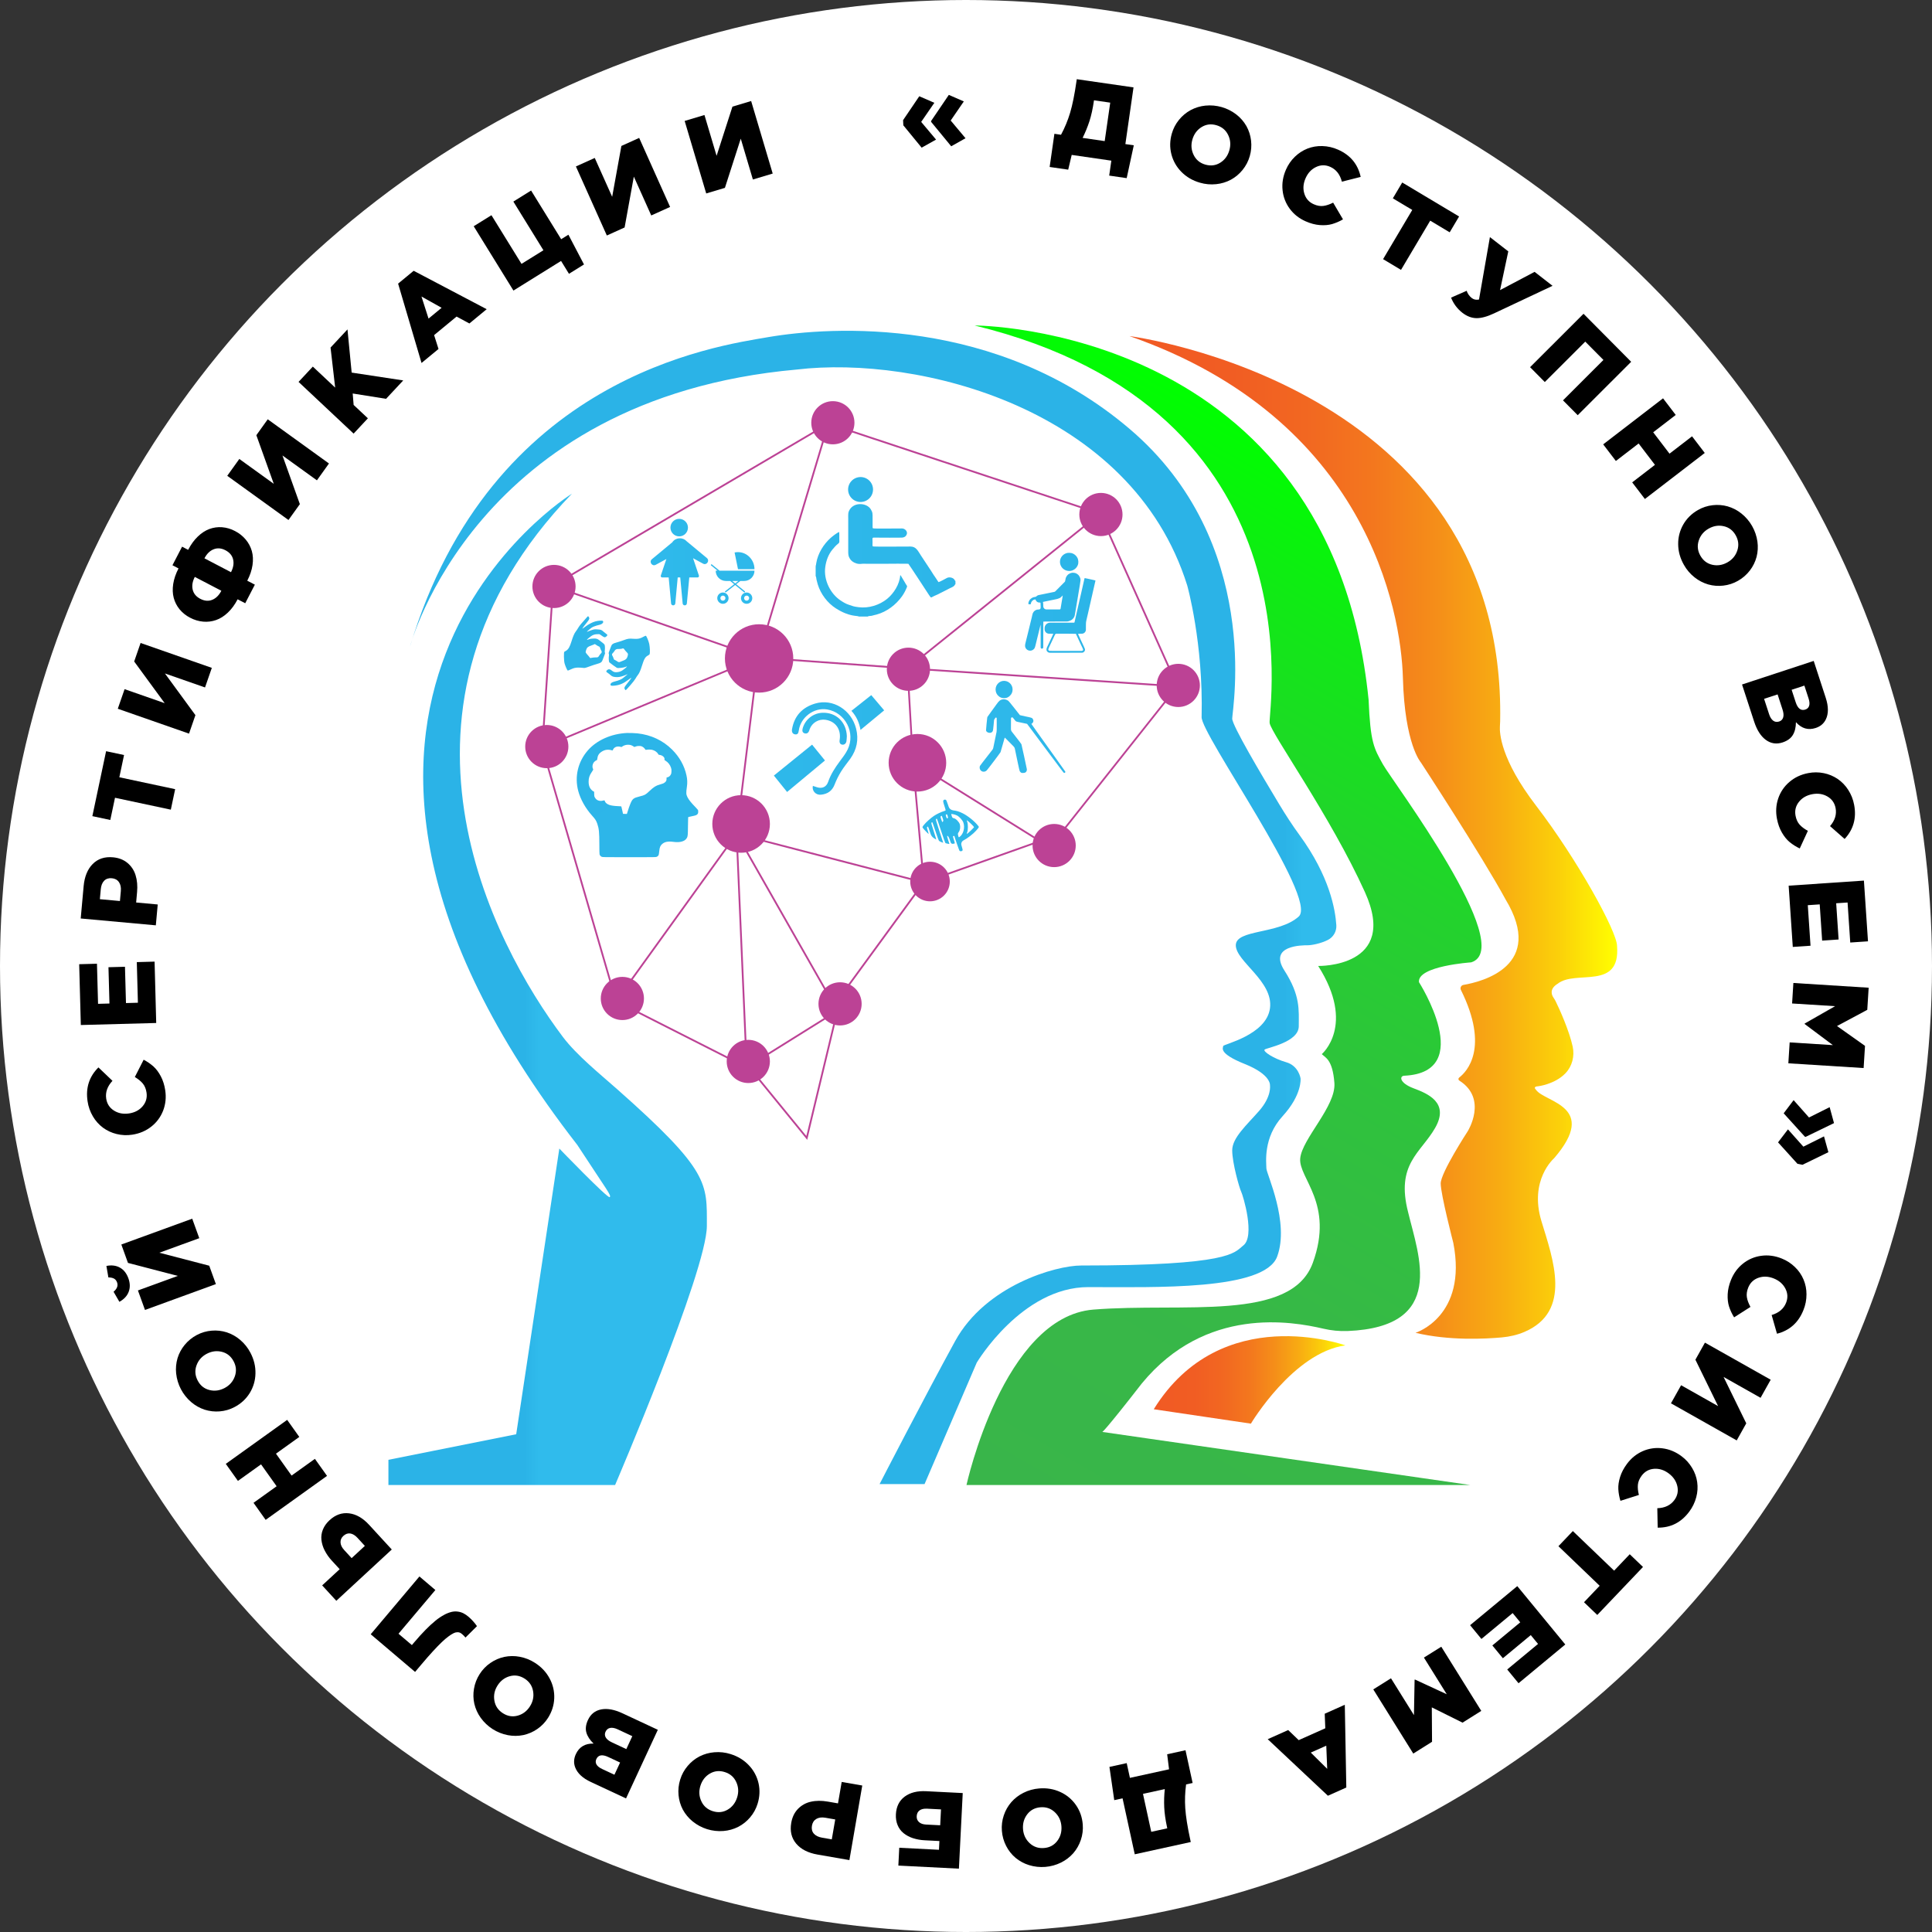
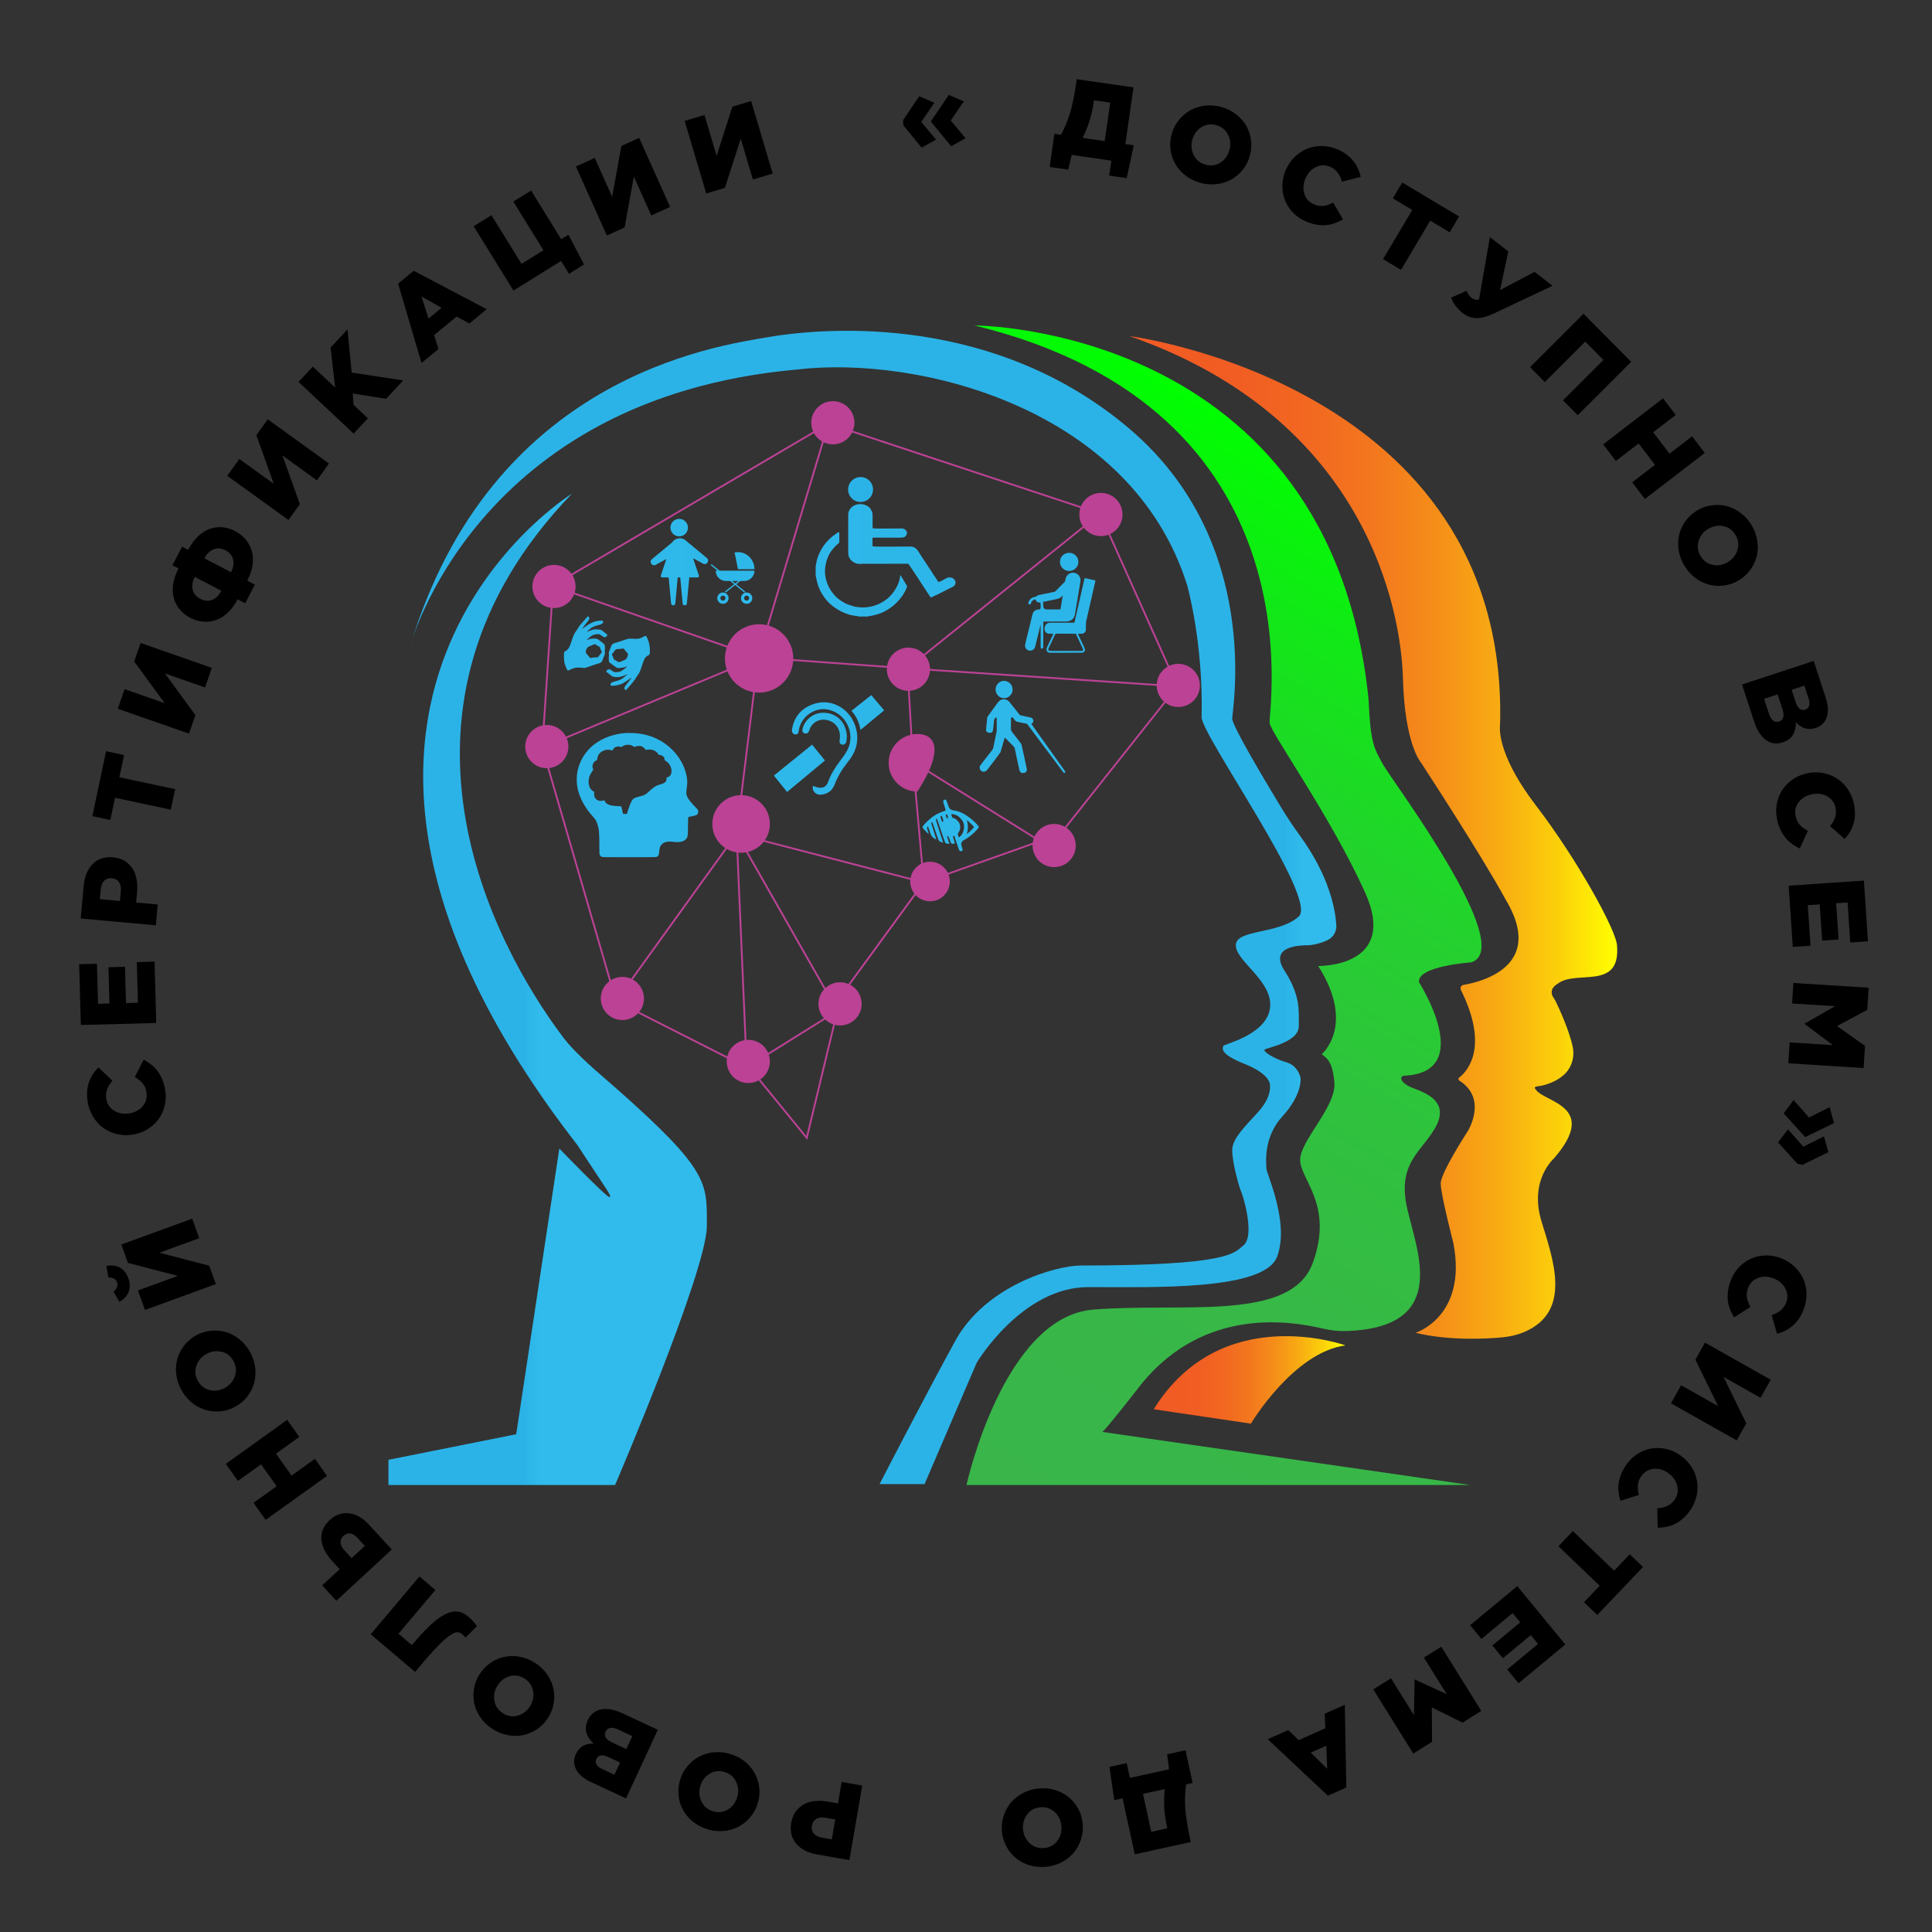
<svg xmlns="http://www.w3.org/2000/svg" width="153" height="153" viewBox="0 0 153 153" fill="none">
  <rect x="0" y="0" width="153" height="153" fill="#333333" stroke="none" />
-   <circle cx="76.5" cy="76.5" r="76.5" fill="white" />
  <path d="M77.18 25.775C77.18 25.775 105.39 25.775 108.382 55.41C108.525 58.83 108.81 59.257 109.522 60.539C110.235 61.822 120.208 75.072 116.504 76.212C116.504 76.212 112.229 76.497 112.372 77.779C112.372 77.779 116.931 84.903 111.232 85.188C110.805 85.188 110.805 85.758 111.944 86.185C113.084 86.612 114.794 87.325 113.654 89.32C112.514 91.314 110.52 92.169 111.517 96.016C112.338 99.436 114.603 105.088 106.713 105.408C106.068 105.431 105.422 105.368 104.794 105.22C102.323 104.646 95.487 103.412 90.43 109.551C87.438 113.398 87.296 113.398 87.296 113.398L116.433 117.601H76.539C76.539 117.601 79.46 104.28 86.584 103.71C93.708 103.139 102.256 104.708 103.966 100.005C105.675 95.302 102.826 93.309 102.967 91.742C103.109 90.174 105.817 87.61 105.674 85.758C105.532 83.905 104.962 83.763 104.676 83.478C104.676 83.478 107.383 81.198 104.391 76.497C104.391 76.497 110.802 76.639 108.095 70.656C105.388 64.672 100.689 58.117 100.546 57.262C100.403 56.407 104.678 32.471 77.18 25.775Z" fill="url(#paint0_linear_78_323)" />
  <path d="M43.303 60.834C44.247 60.834 45.012 60.069 45.012 59.124C45.012 58.18 44.247 57.414 43.303 57.414C42.358 57.414 41.593 58.18 41.593 59.124C41.593 60.069 42.358 60.834 43.303 60.834Z" fill="#BC4295" />
  <path d="M87.179 40.644L87.166 40.616L65.592 33.472L43.765 46.311L43.733 46.33L42.874 59.203L48.72 79.305L48.728 79.334L59.064 84.571L59.068 84.652L59.137 84.608L59.428 84.755L63.926 90.269L66.374 80.092L66.407 80.072L66.387 80.037L66.664 78.888L73.181 69.963L73.231 69.977L73.226 69.93L84.003 66.102L84.022 66.096L93.322 54.362L87.179 40.644ZM93.127 54.273L72.056 52.868L87.087 40.787L93.127 54.273ZM73.072 69.787L58.412 65.982L60.106 52.148L71.683 52.985L71.803 52.993L72.219 60.202L72.214 60.199L73.072 69.787ZM71.846 52.854L60.137 52.008L65.647 33.641L86.969 40.7L71.846 52.854ZM43.87 46.415L65.48 33.703L59.997 51.98L44.11 46.448L44.063 46.582L59.844 52.078L43.025 59.086L43.87 46.415ZM43.032 59.237L59.958 52.184L58.289 65.813L58.25 65.744L58.262 66.014L48.815 79.125L43.032 59.237ZM48.895 79.259L58.272 66.243L59.057 84.408L48.895 79.259ZM58.418 66.326L66.216 80.023L59.2 84.401L58.418 66.326ZM63.855 89.957L59.519 84.642L59.279 84.52L66.201 80.201L63.855 89.957ZM66.54 78.815L66.532 78.827L66.284 79.856L58.479 66.146L73.031 69.924L66.54 78.815ZM72.381 60.471L82.198 66.592L73.215 69.783L72.381 60.471ZM83.938 65.974L82.37 66.531L72.367 60.294L71.946 53.003L93.102 54.413L83.938 65.974Z" fill="#BC4295" />
  <path d="M43.872 48.154C44.817 48.154 45.582 47.388 45.582 46.444C45.582 45.499 44.817 44.734 43.872 44.734C42.928 44.734 42.163 45.499 42.163 46.444C42.163 47.388 42.928 48.154 43.872 48.154Z" fill="#BC4295" />
  <path d="M49.287 80.781C50.231 80.781 50.996 80.015 50.996 79.071C50.996 78.127 50.231 77.361 49.287 77.361C48.342 77.361 47.577 78.127 47.577 79.071C47.577 80.015 48.342 80.781 49.287 80.781Z" fill="#BC4295" />
  <path d="M59.26 85.768C60.204 85.768 60.97 85.002 60.97 84.058C60.97 83.114 60.204 82.348 59.26 82.348C58.316 82.348 57.55 83.114 57.55 84.058C57.55 85.002 58.316 85.768 59.26 85.768Z" fill="#BC4295" />
  <path d="M66.526 81.208C67.471 81.208 68.236 80.443 68.236 79.499C68.236 78.554 67.471 77.789 66.526 77.789C65.582 77.789 64.817 78.554 64.817 79.499C64.817 80.443 65.582 81.208 66.526 81.208Z" fill="#BC4295" />
  <path d="M73.65 71.377C74.516 71.377 75.217 70.676 75.217 69.81C75.217 68.944 74.516 68.243 73.65 68.243C72.784 68.243 72.083 68.944 72.083 69.81C72.083 70.676 72.784 71.377 73.65 71.377Z" fill="#BC4295" />
  <path d="M65.957 35.188C66.901 35.188 67.666 34.423 67.666 33.478C67.666 32.534 66.901 31.769 65.957 31.769C65.012 31.769 64.247 32.534 64.247 33.478C64.247 34.423 65.012 35.188 65.957 35.188Z" fill="#BC4295" />
  <path d="M87.185 42.455C88.13 42.455 88.895 41.689 88.895 40.745C88.895 39.8 88.13 39.035 87.185 39.035C86.241 39.035 85.475 39.8 85.475 40.745C85.475 41.689 86.241 42.455 87.185 42.455Z" fill="#BC4295" />
  <path d="M93.312 55.99C94.256 55.99 95.022 55.224 95.022 54.28C95.022 53.336 94.256 52.57 93.312 52.57C92.368 52.57 91.602 53.336 91.602 54.28C91.602 55.224 92.368 55.99 93.312 55.99Z" fill="#BC4295" />
  <path d="M83.481 68.67C84.425 68.67 85.191 67.905 85.191 66.96C85.191 66.016 84.425 65.251 83.481 65.251C82.537 65.251 81.771 66.016 81.771 66.96C81.771 67.905 82.537 68.67 83.481 68.67Z" fill="#BC4295" />
  <path d="M71.941 54.708C72.885 54.708 73.65 53.942 73.65 52.998C73.65 52.053 72.885 51.288 71.941 51.288C70.996 51.288 70.231 52.053 70.231 52.998C70.231 53.942 70.996 54.708 71.941 54.708Z" fill="#BC4295" />
  <path d="M60.115 54.85C61.61 54.85 62.822 53.638 62.822 52.143C62.822 50.648 61.61 49.436 60.115 49.436C58.62 49.436 57.408 50.648 57.408 52.143C57.408 53.638 58.62 54.85 60.115 54.85Z" fill="#BC4295" />
  <path d="M58.69 67.531C59.949 67.531 60.97 66.51 60.97 65.251C60.97 63.992 59.949 62.971 58.69 62.971C57.431 62.971 56.41 63.992 56.41 65.251C56.41 66.51 57.431 67.531 58.69 67.531Z" fill="#BC4295" />
-   <path d="M72.653 62.686C73.912 62.686 74.933 61.666 74.933 60.407C74.933 59.148 73.912 58.127 72.653 58.127C71.394 58.127 70.373 59.148 70.373 60.407C70.373 61.666 71.394 62.686 72.653 62.686Z" fill="#BC4295" />
+   <path d="M72.653 62.686C74.933 59.148 73.912 58.127 72.653 58.127C71.394 58.127 70.373 59.148 70.373 60.407C70.373 61.666 71.394 62.686 72.653 62.686Z" fill="#BC4295" />
  <path d="M89.445 26.615C89.445 26.615 119.317 30.437 118.801 57.133C118.799 57.26 118.79 57.387 118.782 57.513C118.748 58.025 118.823 60.121 121.645 63.801C124.922 68.076 128.057 73.775 128.057 74.914C128.341 78.477 124.78 76.767 123.355 77.906C122.642 78.334 122.92 78.844 123.005 78.974C123.071 79.07 123.13 79.169 123.185 79.271C123.512 79.925 124.28 81.655 124.546 82.885C124.709 83.642 124.505 84.445 123.967 85.001C123.116 85.88 121.788 86.028 121.788 86.028C121.788 86.028 121.361 86.028 121.646 86.313C122.358 87.311 126.633 87.595 123.071 91.727C123.071 91.727 121.076 93.436 122.072 96.713C122.992 99.734 124.517 103.845 120.731 105.474C120.163 105.719 119.556 105.855 118.94 105.912C117.636 106.031 114.749 106.184 112.099 105.548C112.099 105.548 116.231 104.266 115.091 98.424C115.091 98.424 114.093 94.577 114.093 93.722C114.093 92.868 116.23 89.591 116.23 89.591C116.23 89.591 117.852 87.021 115.564 85.572C115.545 85.56 115.529 85.543 115.517 85.523C115.505 85.504 115.499 85.482 115.497 85.459C115.496 85.436 115.5 85.413 115.51 85.392C115.519 85.371 115.534 85.353 115.552 85.339C116.155 84.876 117.976 82.997 115.692 78.393C115.673 78.354 115.663 78.312 115.663 78.269C115.663 78.226 115.673 78.183 115.693 78.145C115.712 78.106 115.74 78.073 115.775 78.048C115.809 78.022 115.849 78.005 115.892 77.998C117.351 77.751 122.413 76.492 119.221 71.212C117.369 67.792 112.524 60.383 112.524 60.383C112.524 60.383 111.242 58.959 111.1 53.687C110.957 48.416 108.252 33.169 89.445 26.615Z" fill="url(#paint1_linear_78_323)" />
  <path d="M91.369 111.602L99.062 112.742C99.062 112.742 102.411 107.114 106.543 106.544C106.543 106.544 96.712 102.982 91.369 111.602Z" fill="url(#paint2_linear_78_323)" />
  <path d="M32.47 51.206C32.47 51.206 37.599 31.544 63.102 29.265C72.648 28.126 89.603 32.258 94.02 46.364C94.02 46.364 95.302 50.923 95.159 56.764C95.017 58.047 104.42 71.155 102.853 72.579C101.287 74.004 97.867 73.578 97.867 74.859C97.867 76.14 100.859 77.709 100.573 79.846C100.288 81.983 96.869 82.694 96.869 82.837C96.869 82.98 96.442 83.407 98.579 84.262C100.716 85.117 100.573 85.971 100.573 85.971C100.573 85.971 100.716 86.826 99.719 87.966C98.721 89.106 97.582 90.103 97.582 91.1C97.582 92.097 98.151 94.092 98.294 94.377C98.436 94.662 99.434 97.939 98.436 98.652C97.724 99.222 97.438 100.219 85.614 100.219C83.619 100.219 78.062 101.786 75.64 106.203C73.218 110.62 69.656 117.53 69.656 117.53H73.218L77.35 107.913C77.35 107.913 80.912 101.929 86.183 101.929C91.455 101.929 100.146 102.214 101.143 99.507C102.141 96.801 100.288 92.953 100.288 92.526C100.288 92.098 100.004 90.105 101.571 88.394C103.138 86.683 102.996 85.402 102.996 85.402C102.996 85.402 102.853 84.404 101.856 84.12C100.858 83.836 100.004 83.265 100.146 83.121C100.289 82.978 102.853 82.552 102.853 81.269C102.853 79.987 102.996 78.848 101.713 76.853C100.431 74.857 103.138 74.858 103.566 74.858C103.851 74.858 104.584 74.73 105.165 74.433C105.377 74.324 105.553 74.155 105.671 73.947C105.789 73.74 105.843 73.502 105.827 73.263C105.747 72.044 105.307 69.41 102.91 66.129C102.336 65.344 101.809 64.529 101.307 63.697C99.868 61.308 97.582 57.457 97.582 56.908C97.582 56.195 100.003 42.945 89.46 33.969C78.918 24.992 65.809 25.845 60.822 26.7C56.69 27.412 38.881 29.835 32.47 51.206Z" fill="url(#paint3_linear_78_323)" />
  <path d="M30.76 115.605V117.6H48.712C48.712 117.6 55.978 100.646 55.978 97.083C55.978 93.708 56.234 92.763 48.867 86.25C47.52 85.058 45.663 83.56 44.58 82.123C39.063 74.799 29.009 55.979 45.292 39.096C45.292 39.096 18.507 55.623 45.72 90.672C48.141 94.377 48.427 94.661 48.285 94.804C48.142 94.947 44.295 90.957 44.295 90.957L40.879 113.583L30.76 115.605Z" fill="url(#paint4_linear_78_323)" />
  <path fill-rule="evenodd" clip-rule="evenodd" d="M74.73 63.359C74.671 63.417 74.68 63.493 74.789 63.822C74.844 63.987 74.889 64.14 74.889 64.162C74.889 64.185 74.82 64.221 74.735 64.243C74.551 64.291 74.18 64.468 73.97 64.607C73.72 64.774 73.329 65.121 73.176 65.315C73.04 65.485 73.034 65.499 73.081 65.567C73.159 65.68 73.505 66.039 73.534 66.039C73.549 66.039 73.523 65.924 73.475 65.783C73.396 65.55 73.393 65.523 73.441 65.477C73.488 65.431 73.505 65.463 73.629 65.837L73.695 66.036C73.74 66.173 73.829 66.29 73.949 66.37C74.05 66.438 74.139 66.489 74.145 66.483C74.151 66.477 74.059 66.178 73.941 65.82C73.768 65.295 73.734 65.163 73.771 65.14C73.789 65.128 73.81 65.118 73.832 65.113C73.841 65.113 73.953 65.432 74.08 65.822C74.207 66.212 74.333 66.555 74.361 66.585C74.41 66.638 74.691 66.758 74.691 66.726C74.691 66.716 74.555 66.298 74.388 65.796C74.141 65.049 74.094 64.877 74.132 64.855C74.157 64.839 74.188 64.837 74.201 64.85C74.213 64.862 74.36 65.289 74.527 65.8C74.694 66.31 74.848 66.743 74.868 66.763C74.897 66.791 75.188 66.85 75.186 66.828C75.186 66.825 75.141 66.687 75.086 66.521C75.031 66.356 74.996 66.212 75.006 66.203C75.057 66.153 75.144 66.285 75.233 66.549L75.291 66.719C75.303 66.754 75.327 66.784 75.359 66.803C75.391 66.823 75.429 66.83 75.466 66.824C75.538 66.813 75.604 66.797 75.613 66.788C75.622 66.779 75.59 66.656 75.541 66.514C75.493 66.372 75.461 66.242 75.471 66.227C75.488 66.199 75.583 66.189 75.583 66.215C75.583 66.266 75.954 67.338 75.984 67.373C76.034 67.43 76.159 67.426 76.213 67.365C76.248 67.323 76.239 67.262 76.155 66.997L76.14 66.95C76.116 66.874 76.12 66.792 76.15 66.719C76.181 66.646 76.237 66.586 76.308 66.55C76.604 66.401 77.087 66.026 77.301 65.78C77.564 65.476 77.55 65.511 77.445 65.376C77.174 65.032 76.623 64.591 76.227 64.401C75.927 64.257 75.798 64.218 75.474 64.173C75.394 64.162 75.318 64.129 75.256 64.077C75.194 64.025 75.148 63.956 75.123 63.879L75.083 63.756C75.015 63.547 74.94 63.364 74.916 63.349C74.888 63.33 74.855 63.321 74.821 63.323C74.788 63.325 74.755 63.337 74.73 63.359ZM75.769 64.571C75.966 64.663 76.225 64.947 76.293 65.145C76.433 65.551 76.289 66.075 75.981 66.284C75.924 66.323 75.916 66.314 75.881 66.169C75.846 66.025 75.848 66.005 75.929 65.887C76.037 65.728 76.07 65.486 76.011 65.28C75.958 65.097 75.704 64.833 75.552 64.803C75.438 64.781 75.402 64.746 75.373 64.627C75.362 64.582 75.349 64.538 75.334 64.495C75.318 64.455 75.339 64.452 75.472 64.476C75.574 64.497 75.674 64.529 75.769 64.571ZM75.055 64.638C75.084 64.742 75.083 64.775 75.048 64.795C74.993 64.829 74.972 64.805 74.922 64.652C74.888 64.552 74.889 64.524 74.924 64.503C74.988 64.466 75.014 64.492 75.055 64.638ZM74.653 64.796C74.713 64.969 74.716 64.999 74.674 65.057C74.637 65.108 74.623 65.113 74.609 65.078C74.473 64.72 74.462 64.666 74.519 64.634C74.549 64.616 74.577 64.602 74.58 64.601C74.582 64.601 74.616 64.688 74.653 64.796ZM76.9 65.24C77.029 65.364 77.136 65.482 77.136 65.502C77.136 65.542 76.612 66.039 76.57 66.039C76.556 66.039 76.568 65.978 76.597 65.903C76.667 65.722 76.667 65.269 76.597 65.087C76.546 64.957 76.546 64.953 76.604 64.982C76.636 64.999 76.769 65.115 76.899 65.24H76.9Z" fill="url(#paint5_linear_78_323)" />
  <path fill-rule="evenodd" clip-rule="evenodd" d="M46.338 49.042C46.223 49.176 46.074 49.346 46.007 49.42C45.925 49.516 45.851 49.618 45.786 49.727C45.73 49.824 45.668 49.918 45.6 50.007C45.485 50.15 45.386 50.379 45.255 50.8C45.124 51.221 45.019 51.406 44.851 51.52C44.801 51.556 44.748 51.587 44.693 51.615C44.639 51.633 44.651 52.32 44.71 52.536C44.761 52.726 44.913 53.076 44.956 53.103C44.971 53.112 45.099 53.063 45.241 52.993L45.251 52.989C45.414 52.909 45.593 52.868 45.775 52.868C45.911 52.868 46.047 52.875 46.182 52.891C46.302 52.911 46.345 52.901 46.681 52.777C46.883 52.702 47.16 52.612 47.297 52.575C47.588 52.496 47.669 52.433 47.733 52.234C47.758 52.159 47.812 52.016 47.855 51.915C47.916 51.772 47.927 51.721 47.905 51.685C47.886 51.655 47.884 51.59 47.898 51.498C47.91 51.399 47.912 51.298 47.903 51.199C47.888 51.042 47.886 51.039 47.717 50.901C47.623 50.824 47.482 50.716 47.404 50.661C47.311 50.596 47.2 50.563 47.086 50.567L47.014 50.569C46.795 50.576 46.694 50.596 46.53 50.667C46.502 50.678 46.484 50.675 46.484 50.657C46.484 50.64 46.598 50.542 46.738 50.436L46.801 50.388C46.925 50.293 47.074 50.237 47.23 50.226C47.44 50.211 47.475 50.215 47.533 50.26C47.7 50.389 47.837 50.468 47.895 50.468C47.969 50.468 48.117 50.329 48.097 50.279C48.09 50.259 48.039 50.213 47.986 50.177C47.915 50.127 47.847 50.073 47.783 50.015C47.632 49.877 47.597 49.865 47.322 49.845C47.098 49.829 47.054 49.834 46.851 49.899C46.74 49.934 46.63 49.975 46.523 50.022L46.513 50.027C46.511 50.028 46.51 50.029 46.508 50.029C46.506 50.03 46.504 50.03 46.502 50.029C46.5 50.029 46.498 50.028 46.496 50.027C46.495 50.026 46.494 50.025 46.492 50.023C46.492 50.021 46.491 50.019 46.49 50.017C46.49 50.016 46.49 50.014 46.49 50.012C46.491 50.01 46.492 50.008 46.493 50.006C46.494 50.005 46.495 50.004 46.497 50.002C46.841 49.698 46.88 49.671 47.088 49.594C47.211 49.549 47.337 49.512 47.464 49.483C47.703 49.435 47.846 49.266 47.73 49.169C47.68 49.128 47.352 49.152 47.14 49.212C46.904 49.279 46.591 49.444 46.346 49.631C46.22 49.727 46.117 49.795 46.117 49.781C46.117 49.756 46.331 49.468 46.541 49.212C46.677 49.047 46.698 48.959 46.627 48.855C46.604 48.823 46.577 48.796 46.566 48.796C46.556 48.796 46.453 48.908 46.338 49.042ZM50.956 50.427C50.696 50.575 50.531 50.611 50.21 50.589C49.786 50.561 49.758 50.564 49.366 50.706C49.165 50.779 48.904 50.863 48.785 50.893C48.545 50.953 48.445 51.028 48.395 51.182C48.378 51.234 48.324 51.377 48.274 51.5C48.199 51.682 48.189 51.733 48.213 51.778C48.233 51.816 48.234 51.877 48.219 51.966C48.194 52.113 48.215 52.416 48.255 52.452C48.351 52.539 48.767 52.842 48.838 52.877C48.908 52.911 48.961 52.914 49.184 52.889C49.328 52.873 49.484 52.841 49.529 52.818C49.748 52.707 49.65 52.828 49.335 53.057L49.323 53.066C49.192 53.162 49.036 53.218 48.874 53.229L48.801 53.234C48.688 53.241 48.577 53.206 48.489 53.134C48.324 52.998 48.241 52.973 48.137 53.027C48.053 53.071 47.993 53.159 48.018 53.2C48.061 53.241 48.107 53.278 48.157 53.309C48.233 53.361 48.305 53.419 48.372 53.481C48.48 53.584 48.622 53.623 48.889 53.623C49.072 53.623 49.313 53.558 49.612 53.428C49.666 53.403 49.711 53.389 49.711 53.394C49.672 53.431 49.63 53.464 49.586 53.494C49.506 53.553 49.429 53.616 49.355 53.682C49.239 53.79 49.006 53.889 48.674 53.971C48.457 54.025 48.346 54.104 48.346 54.206C48.346 54.308 48.41 54.326 48.696 54.294C49.086 54.249 49.4 54.112 49.775 53.823C49.898 53.729 50 53.662 50 53.676C50 53.703 49.809 53.961 49.588 54.233C49.435 54.42 49.415 54.505 49.5 54.609C49.56 54.684 49.512 54.722 49.933 54.248C50.101 54.058 50.281 53.826 50.333 53.731C50.382 53.64 50.439 53.553 50.502 53.471C50.617 53.336 50.717 53.114 50.838 52.722C51.007 52.18 51.099 52.023 51.309 51.915C51.388 51.874 51.441 51.827 51.451 51.79C51.484 51.665 51.466 51.244 51.417 51.004C51.368 50.764 51.199 50.363 51.14 50.346C51.125 50.341 51.043 50.378 50.956 50.427H50.956ZM47.244 51.092C47.319 51.142 47.408 51.192 47.441 51.2C47.484 51.211 47.509 51.248 47.534 51.335C47.556 51.41 47.588 51.481 47.63 51.547C47.648 51.574 47.656 51.606 47.653 51.638C47.65 51.67 47.636 51.7 47.613 51.722L47.584 51.752C47.522 51.815 47.469 51.885 47.425 51.961C47.409 51.991 47.386 52.016 47.358 52.034C47.329 52.051 47.296 52.061 47.262 52.061H47.176C47.069 52.061 46.962 52.071 46.857 52.092C46.742 52.121 46.734 52.12 46.695 52.059C46.64 51.984 46.58 51.913 46.516 51.846C46.441 51.765 46.378 51.676 46.378 51.65C46.387 51.584 46.402 51.52 46.423 51.457C46.478 51.282 46.563 51.209 46.8 51.13C46.88 51.105 46.958 51.074 47.034 51.039C47.07 51.019 47.101 51.002 47.104 51.002C47.106 51.001 47.169 51.041 47.244 51.092H47.244ZM49.444 51.43C49.495 51.503 49.553 51.571 49.616 51.634C49.75 51.766 49.755 51.794 49.691 52C49.639 52.169 49.554 52.246 49.342 52.321C49.264 52.349 49.158 52.391 49.106 52.416C49.078 52.43 49.046 52.437 49.015 52.434C48.983 52.433 48.952 52.422 48.926 52.405L48.847 52.353C48.755 52.294 48.666 52.245 48.648 52.245C48.631 52.245 48.602 52.19 48.583 52.123C48.56 52.047 48.528 51.975 48.486 51.907C48.469 51.881 48.462 51.85 48.467 51.819C48.471 51.788 48.487 51.76 48.511 51.74C48.576 51.679 48.631 51.609 48.677 51.532C48.7 51.491 48.735 51.457 48.776 51.433C48.817 51.409 48.864 51.396 48.911 51.396H48.978C49.101 51.395 49.225 51.383 49.253 51.371C49.346 51.329 49.39 51.342 49.444 51.43H49.444Z" fill="url(#paint6_linear_78_323)" />
  <path fill-rule="evenodd" clip-rule="evenodd" d="M49.646 58.047C48.403 58.106 47.25 58.622 46.545 59.434C45.767 60.33 45.491 61.508 45.792 62.638C45.97 63.305 46.372 64.021 46.893 64.596C47.148 64.879 47.212 64.979 47.304 65.245C47.434 65.623 47.464 65.923 47.464 66.87C47.464 67.324 47.471 67.626 47.481 67.662C47.495 67.705 47.518 67.744 47.548 67.777C47.578 67.81 47.615 67.836 47.656 67.854C47.72 67.882 47.821 67.884 49.83 67.884C51.844 67.884 51.941 67.884 52.005 67.854C52.04 67.84 52.072 67.819 52.099 67.792C52.127 67.766 52.148 67.734 52.163 67.699C52.174 67.673 52.193 67.545 52.206 67.416C52.237 67.098 52.287 66.974 52.437 66.841C52.638 66.662 52.907 66.611 53.346 66.671C53.881 66.744 54.27 66.619 54.411 66.33C54.465 66.219 54.477 66.08 54.481 65.503C54.483 65.206 54.489 64.906 54.494 64.835L54.503 64.706L54.653 64.671C54.736 64.652 54.878 64.621 54.967 64.602C55.142 64.564 55.22 64.518 55.27 64.423C55.3 64.368 55.301 64.189 55.273 64.14C55.212 64.064 55.146 63.992 55.077 63.923C54.716 63.551 54.549 63.341 54.442 63.129C54.333 62.909 54.326 62.796 54.397 62.309C54.444 62.006 54.433 61.697 54.363 61.399C54.201 60.644 53.812 59.948 53.229 59.365C52.501 58.638 51.557 58.195 50.487 58.077C50.208 58.052 49.927 58.042 49.646 58.047ZM49.978 59.013C50.037 59.035 50.093 59.063 50.146 59.097L50.238 59.156L50.346 59.116C50.43 59.086 50.488 59.077 50.604 59.075C50.736 59.075 50.765 59.079 50.849 59.119C50.943 59.163 51.064 59.277 51.101 59.353C51.115 59.382 51.128 59.388 51.161 59.381C51.317 59.354 51.476 59.352 51.632 59.378C51.836 59.422 52.033 59.554 52.114 59.703C52.149 59.766 52.158 59.772 52.235 59.782C52.473 59.812 52.663 59.993 52.622 60.151C52.613 60.183 52.625 60.196 52.708 60.246C52.914 60.373 53.067 60.57 53.139 60.8C53.176 60.915 53.181 60.955 53.175 61.092C53.169 61.23 53.162 61.264 53.119 61.344C53.06 61.456 52.974 61.526 52.866 61.553L52.787 61.572L52.785 61.683C52.783 61.816 52.757 61.871 52.654 61.959C52.57 62.031 52.479 62.069 52.249 62.131C51.946 62.212 51.778 62.319 51.42 62.656C51.119 62.94 51.071 62.967 50.675 63.066C50.15 63.198 50.082 63.254 49.908 63.685C49.833 63.874 49.788 63.999 49.696 64.293L49.644 64.458L49.491 64.454L49.338 64.449L49.277 64.171C49.243 64.019 49.212 63.884 49.207 63.872C49.201 63.855 49.131 63.847 48.918 63.839C48.638 63.829 48.4 63.794 48.246 63.741C48.069 63.679 47.929 63.56 47.897 63.443C47.887 63.408 47.872 63.378 47.864 63.378C47.826 63.385 47.789 63.393 47.752 63.403C47.465 63.475 47.222 63.377 47.102 63.139C47.06 63.059 47.055 63.03 47.054 62.873L47.052 62.699L46.988 62.667C46.894 62.621 46.773 62.492 46.714 62.378C46.646 62.246 46.614 62.088 46.614 61.896C46.614 61.608 46.684 61.397 46.87 61.129C46.931 61.042 46.98 60.959 46.98 60.944C46.977 60.917 46.968 60.892 46.955 60.869C46.891 60.749 46.913 60.542 47.005 60.402C47.055 60.327 47.169 60.231 47.238 60.209C47.289 60.192 47.291 60.189 47.309 60.049C47.333 59.868 47.391 59.748 47.513 59.63C47.635 59.52 47.781 59.44 47.939 59.396C48.091 59.362 48.248 59.365 48.399 59.404C48.457 59.421 48.506 59.436 48.508 59.436C48.526 59.407 48.542 59.377 48.556 59.346C48.648 59.158 48.889 59.072 49.129 59.14C49.215 59.165 49.219 59.165 49.261 59.132C49.451 58.986 49.745 58.937 49.978 59.013Z" fill="url(#paint7_linear_78_323)" />
  <path fill-rule="evenodd" clip-rule="evenodd" d="M79.395 53.929C79.231 53.962 79.085 54.053 78.983 54.186C78.92 54.267 78.877 54.362 78.856 54.463C78.836 54.564 78.838 54.668 78.864 54.768C78.892 54.891 78.955 55.004 79.046 55.092C79.107 55.156 79.18 55.207 79.262 55.241C79.344 55.275 79.432 55.291 79.52 55.289C79.71 55.289 79.853 55.227 79.99 55.087C80.055 55.024 80.106 54.949 80.14 54.866C80.174 54.782 80.191 54.693 80.189 54.603C80.19 54.503 80.169 54.405 80.128 54.315C80.087 54.224 80.026 54.144 79.95 54.08C79.874 54.015 79.785 53.968 79.689 53.942C79.594 53.916 79.493 53.912 79.395 53.929ZM79.381 55.389C79.195 55.432 79.124 55.49 78.916 55.777C78.823 55.905 78.628 56.173 78.483 56.374C78.337 56.574 78.21 56.752 78.201 56.77C78.182 56.808 78.186 56.772 78.126 57.352C78.101 57.598 78.082 57.818 78.086 57.841C78.103 57.938 78.189 58.007 78.322 58.031C78.46 58.056 78.58 58 78.625 57.886C78.639 57.852 78.658 57.705 78.685 57.429C78.707 57.206 78.725 57.015 78.725 57.005C78.725 56.995 78.771 56.923 78.827 56.847C78.835 56.837 78.845 56.83 78.856 56.826C78.868 56.822 78.88 56.822 78.891 56.826C78.903 56.83 78.913 56.837 78.92 56.847C78.927 56.856 78.931 56.868 78.931 56.88L78.933 57.295C78.936 57.782 78.933 57.898 78.919 57.966C78.909 58.013 78.843 58.334 78.771 58.681L78.657 59.234C78.646 59.285 78.624 59.333 78.592 59.374L78.463 59.54C77.775 60.422 77.626 60.615 77.606 60.654C77.587 60.694 77.579 60.739 77.582 60.782C77.581 60.827 77.589 60.872 77.606 60.913C77.623 60.955 77.648 60.992 77.68 61.024C77.804 61.152 78.022 61.141 78.15 61.001C78.255 60.886 79.211 59.622 79.235 59.565C79.249 59.533 79.328 59.261 79.409 58.963C79.491 58.664 79.563 58.416 79.567 58.411C79.571 58.406 79.749 58.581 79.962 58.799L80.28 59.123C80.325 59.17 80.356 59.228 80.369 59.292L80.404 59.463C80.435 59.611 80.472 59.791 80.487 59.862L80.621 60.499C80.68 60.777 80.737 61.027 80.75 61.054C80.781 61.125 80.848 61.19 80.907 61.206C80.966 61.222 81.099 61.213 81.177 61.186C81.272 61.153 81.338 61.022 81.318 60.908C81.293 60.755 80.903 58.972 80.889 58.938C80.875 58.904 80.772 58.767 80.206 58.041L80.131 57.946C80.084 57.886 80.059 57.812 80.059 57.736L80.064 56.891C80.064 56.873 80.069 56.856 80.079 56.841C80.09 56.827 80.105 56.816 80.121 56.81C80.138 56.805 80.156 56.804 80.173 56.809C80.19 56.815 80.205 56.825 80.216 56.839C80.4 57.077 80.428 57.108 80.483 57.137C80.507 57.149 80.699 57.193 80.928 57.238C81.149 57.282 81.334 57.321 81.338 57.325C81.341 57.33 81.479 57.513 81.643 57.733C81.807 57.952 82.023 58.242 82.123 58.377L82.653 59.087C82.844 59.343 83.068 59.644 83.152 59.755C84.046 60.953 84.224 61.189 84.25 61.203C84.316 61.237 84.393 61.162 84.359 61.097C84.352 61.083 84.021 60.616 83.624 60.061C83.227 59.505 82.798 58.906 82.672 58.729C82.546 58.551 82.272 58.169 82.064 57.878C81.856 57.588 81.683 57.342 81.68 57.332C81.677 57.323 81.68 57.315 81.688 57.315C81.743 57.315 81.84 57.174 81.84 57.093C81.835 57.031 81.815 56.972 81.781 56.92C81.728 56.845 81.681 56.83 81.218 56.736C80.978 56.686 80.776 56.642 80.769 56.635C80.761 56.628 80.563 56.376 80.328 56.076C80.015 55.677 79.885 55.521 79.845 55.493C79.699 55.395 79.527 55.355 79.381 55.389Z" fill="url(#paint8_linear_78_323)" />
  <path fill-rule="evenodd" clip-rule="evenodd" d="M84.534 43.788C84.297 43.84 84.116 43.977 84.013 44.182C83.962 44.289 83.937 44.408 83.943 44.527C83.948 44.646 83.983 44.761 84.044 44.864C84.105 44.966 84.19 45.051 84.293 45.112C84.395 45.173 84.51 45.208 84.629 45.214C84.757 45.224 84.884 45.198 84.997 45.139C85.099 45.09 85.187 45.017 85.255 44.927C85.323 44.837 85.37 44.733 85.39 44.622C85.405 44.511 85.398 44.399 85.37 44.291C85.332 44.171 85.264 44.064 85.173 43.978C85.082 43.892 84.971 43.831 84.85 43.799C84.746 43.777 84.639 43.773 84.534 43.788ZM84.888 45.359C84.789 45.377 84.695 45.416 84.612 45.475C84.54 45.529 84.482 45.599 84.442 45.679C84.396 45.771 84.392 45.784 84.367 45.933C84.348 46.044 84.346 46.051 84.322 46.075C84.282 46.114 83.609 46.793 83.573 46.83C83.552 46.851 83.526 46.865 83.498 46.871L82.663 47.042C82.488 47.078 82.316 47.113 82.282 47.12C82.205 47.131 82.135 47.167 82.081 47.222C82.055 47.25 82.019 47.267 81.981 47.271H81.978C81.915 47.276 81.852 47.29 81.793 47.313C81.721 47.348 81.655 47.393 81.596 47.446C81.501 47.546 81.441 47.681 81.437 47.796C81.437 47.803 81.438 47.811 81.44 47.818C81.443 47.825 81.447 47.831 81.452 47.837C81.457 47.843 81.464 47.847 81.47 47.85C81.477 47.853 81.485 47.855 81.492 47.855H81.517C81.633 47.858 81.628 47.861 81.64 47.79C81.646 47.752 81.657 47.716 81.674 47.681C81.714 47.611 81.771 47.552 81.84 47.51C81.888 47.489 81.939 47.474 81.992 47.466C81.999 47.466 82.008 47.483 82.017 47.51C82.039 47.572 82.079 47.625 82.132 47.664C82.188 47.703 82.257 47.722 82.326 47.718H82.358C82.367 47.717 82.377 47.72 82.385 47.726C82.393 47.731 82.398 47.739 82.401 47.749C82.408 47.771 82.411 47.858 82.412 48.02V48.128C82.412 48.164 82.399 48.197 82.375 48.223C82.35 48.248 82.317 48.263 82.282 48.265C82.139 48.27 82.099 48.278 82.021 48.317C81.959 48.347 81.905 48.391 81.862 48.445C81.81 48.507 81.775 48.581 81.761 48.66C81.754 48.697 81.731 48.796 81.711 48.88L81.607 49.304C81.571 49.454 81.522 49.654 81.499 49.748C81.476 49.843 81.437 50.001 81.413 50.1C81.35 50.358 81.276 50.658 81.224 50.862C81.182 51.029 81.18 51.044 81.179 51.134V51.153C81.179 51.203 81.191 51.254 81.213 51.299C81.241 51.357 81.282 51.408 81.333 51.447C81.385 51.486 81.445 51.512 81.508 51.523C81.572 51.535 81.637 51.531 81.698 51.512C81.76 51.493 81.816 51.459 81.862 51.414C81.94 51.339 81.958 51.295 82.022 51.031C82.053 50.904 82.099 50.717 82.124 50.614C82.174 50.41 82.204 50.291 82.237 50.154C82.248 50.104 82.283 49.965 82.314 49.84C82.344 49.716 82.378 49.579 82.389 49.536C82.394 49.511 82.401 49.486 82.409 49.461C82.411 49.463 82.412 49.893 82.412 50.418V51.27C82.412 51.283 82.415 51.297 82.42 51.309C82.425 51.321 82.433 51.332 82.442 51.342C82.452 51.351 82.463 51.358 82.476 51.363C82.488 51.368 82.501 51.37 82.515 51.37C82.542 51.369 82.569 51.358 82.588 51.338C82.607 51.319 82.618 51.292 82.618 51.265L82.62 50.307C82.62 49.724 82.622 49.241 82.622 49.234C82.622 49.222 82.678 49.221 83.588 49.219L84.472 49.217C84.526 49.217 84.58 49.208 84.632 49.192C84.806 49.135 84.87 49.099 84.959 49.01C85.015 48.955 85.059 48.889 85.087 48.815C85.112 48.756 85.105 48.798 85.317 47.525C85.341 47.382 85.384 47.118 85.414 46.939C85.444 46.76 85.474 46.583 85.48 46.545C85.486 46.507 85.508 46.37 85.529 46.243C85.574 45.978 85.578 45.909 85.553 45.807C85.53 45.725 85.492 45.648 85.44 45.58C85.425 45.563 85.403 45.539 85.393 45.525C85.345 45.48 85.292 45.443 85.234 45.413C85.187 45.39 85.136 45.374 85.084 45.366C85.02 45.355 84.954 45.352 84.888 45.359ZM85.887 45.794C85.887 45.806 85.869 45.887 85.797 46.192C85.782 46.255 85.765 46.331 85.759 46.361C85.753 46.39 85.734 46.468 85.72 46.533C85.705 46.598 85.688 46.667 85.684 46.686C85.676 46.724 85.671 46.748 85.619 46.977C85.531 47.361 85.502 47.485 85.481 47.578C85.459 47.678 85.451 47.714 85.42 47.846C85.402 47.924 85.388 47.987 85.343 48.183C85.326 48.258 85.302 48.367 85.288 48.424C85.275 48.481 85.25 48.591 85.233 48.669C85.215 48.747 85.19 48.854 85.178 48.906C85.166 48.959 85.15 49.028 85.144 49.06C85.129 49.127 85.105 49.234 85.094 49.28C85.091 49.289 85.085 49.297 85.078 49.303C85.07 49.309 85.061 49.312 85.051 49.312H83.157C83.1 49.312 83.044 49.324 82.991 49.345C82.939 49.367 82.891 49.399 82.851 49.44C82.811 49.48 82.779 49.528 82.757 49.581C82.736 49.633 82.725 49.69 82.725 49.747V49.837C82.725 49.929 82.762 50.017 82.826 50.081C82.891 50.146 82.979 50.183 83.07 50.183C83.26 50.183 83.415 50.187 83.415 50.189C83.415 50.197 83.372 50.292 83.317 50.407C83.286 50.472 83.251 50.547 83.24 50.572L83.168 50.725C83.14 50.784 83.107 50.855 83.094 50.882C83.069 50.936 82.988 51.107 82.939 51.211C82.88 51.336 82.874 51.355 82.875 51.429C82.871 51.468 82.879 51.506 82.895 51.541C82.928 51.604 82.984 51.654 83.051 51.678C83.084 51.688 83.117 51.694 83.151 51.694L85.697 51.69C85.722 51.69 85.747 51.684 85.77 51.674C85.884 51.621 85.943 51.513 85.92 51.399C85.893 51.324 85.862 51.251 85.826 51.18C85.734 50.986 85.705 50.925 85.642 50.791C85.62 50.743 85.588 50.675 85.572 50.641C85.556 50.608 85.514 50.517 85.478 50.438C85.442 50.36 85.401 50.273 85.387 50.243C85.384 50.238 85.382 50.231 85.383 50.225C85.383 50.218 85.385 50.212 85.388 50.206C85.391 50.201 85.396 50.196 85.401 50.193C85.407 50.19 85.413 50.188 85.42 50.188L85.676 50.185C85.76 50.184 85.841 50.15 85.901 50.09C85.96 50.03 85.994 49.95 85.995 49.865V49.726L85.998 49.412C85.999 49.317 86.01 49.224 86.032 49.132C86.063 49.002 86.117 48.772 86.166 48.554C86.177 48.501 86.193 48.434 86.2 48.404C86.207 48.374 86.219 48.32 86.228 48.282C86.25 48.188 86.269 48.103 86.297 47.975C86.31 47.916 86.33 47.832 86.341 47.788C86.358 47.717 86.386 47.592 86.45 47.305C86.459 47.261 86.476 47.189 86.487 47.145C86.498 47.1 86.509 47.051 86.512 47.034C86.515 47.017 86.525 46.97 86.535 46.93C86.545 46.89 86.566 46.801 86.581 46.731C86.597 46.66 86.616 46.577 86.624 46.543C86.633 46.509 86.664 46.371 86.694 46.237C86.724 46.102 86.751 45.987 86.753 45.979C86.757 45.966 86.714 45.954 86.445 45.896C86.388 45.884 86.253 45.854 86.146 45.83C85.919 45.78 85.888 45.775 85.888 45.795L85.887 45.794ZM84.161 47.168C84.161 47.172 84.154 47.216 84.146 47.266C84.137 47.315 84.1 47.534 84.064 47.754C84.028 47.973 83.994 48.178 83.989 48.207C83.987 48.222 83.978 48.237 83.966 48.247C83.955 48.257 83.939 48.263 83.924 48.263H82.871C82.805 48.263 82.742 48.237 82.695 48.191C82.648 48.144 82.621 48.081 82.62 48.016C82.617 47.828 82.612 47.758 82.603 47.723C82.588 47.664 82.587 47.668 82.612 47.663C82.637 47.659 82.854 47.615 83.166 47.55L83.462 47.489C83.735 47.433 83.8 47.417 83.808 47.405C83.829 47.394 83.852 47.384 83.876 47.378C83.953 47.353 83.995 47.323 84.084 47.231C84.149 47.163 84.161 47.153 84.161 47.168ZM85.203 50.193C85.203 50.201 85.277 50.36 85.395 50.608C85.426 50.674 85.452 50.73 85.452 50.733C85.452 50.735 85.475 50.782 85.502 50.84C85.529 50.898 85.552 50.946 85.552 50.947C85.552 50.949 85.573 50.994 85.6 51.047C85.626 51.1 85.653 51.159 85.661 51.176C85.669 51.193 85.695 51.248 85.719 51.297C85.774 51.413 85.781 51.442 85.769 51.482C85.765 51.492 85.76 51.502 85.753 51.51C85.746 51.518 85.737 51.525 85.727 51.529C85.707 51.541 85.684 51.547 85.66 51.547H84.405C83.153 51.547 83.113 51.547 83.082 51.532C83.061 51.523 83.044 51.507 83.034 51.487C83.007 51.437 83.013 51.398 83.066 51.287C83.083 51.251 83.103 51.207 83.111 51.19C83.118 51.173 83.149 51.108 83.179 51.045L83.263 50.869C83.279 50.835 83.308 50.771 83.329 50.727C83.349 50.683 83.383 50.611 83.404 50.566C83.424 50.522 83.459 50.45 83.479 50.406C83.498 50.361 83.531 50.293 83.549 50.254C83.56 50.233 83.576 50.215 83.595 50.203C83.615 50.19 83.638 50.184 83.662 50.183H84.392C84.969 50.185 85.203 50.188 85.203 50.193V50.193Z" fill="url(#paint9_linear_78_323)" />
  <path fill-rule="evenodd" clip-rule="evenodd" d="M75.664 46.26V46.004C75.612 45.98 75.64 45.999 75.607 45.942C75.593 45.915 75.575 45.89 75.555 45.867C75.422 45.725 75.147 45.682 74.986 45.772C74.891 45.825 74.384 46.1 74.322 46.1C74.252 46.005 74.187 45.907 74.127 45.806C74.066 45.711 73.98 45.597 73.923 45.506C73.8 45.312 73.658 45.079 73.524 44.889L72.927 43.984C72.689 43.619 72.552 43.291 72.12 43.282C71.82 43.277 69.165 43.31 69.118 43.268C69.08 43.23 69.099 42.993 69.099 42.941C69.099 42.514 69.009 42.576 69.478 42.576C70.077 42.576 70.835 42.59 71.409 42.576C71.518 42.571 71.622 42.542 71.693 42.481C71.755 42.429 71.826 42.315 71.826 42.225C71.831 42.021 71.636 41.855 71.437 41.85C71.091 41.841 69.17 41.883 69.123 41.836C69.113 41.817 69.118 41.836 69.108 41.798C69.105 41.784 69.103 41.77 69.103 41.756V41.025C69.103 40.688 69.113 40.579 68.961 40.333C68.639 39.811 67.662 39.754 67.296 40.347C67.145 40.589 67.173 40.731 67.173 41.068V43.566C67.173 43.908 67.168 44.031 67.315 44.264C67.42 44.425 67.595 44.548 67.799 44.613C68.065 44.699 68.217 44.642 68.364 44.642C68.435 44.642 68.511 44.646 68.587 44.646H70.261C70.81 44.646 71.39 44.632 71.935 44.646C72.03 44.76 73.349 46.78 73.481 46.984C73.519 47.041 73.552 47.098 73.595 47.155L73.68 47.273C73.747 47.348 73.733 47.321 73.98 47.198C74.07 47.151 74.155 47.127 74.246 47.08C74.326 47.037 74.398 46.999 74.488 46.957L75.237 46.577C75.669 46.397 75.569 46.326 75.664 46.26Z" fill="url(#paint10_linear_78_323)" />
  <path fill-rule="evenodd" clip-rule="evenodd" d="M64.594 44.846V45.624C64.646 45.681 64.636 45.809 64.674 45.956C64.703 46.065 64.731 46.174 64.76 46.279C64.997 47.052 65.534 47.753 66.183 48.17C67.288 48.877 67.876 48.73 68.018 48.825H68.721C68.73 48.817 68.739 48.811 68.749 48.806C68.844 48.768 68.982 48.787 69.077 48.754C69.177 48.72 69.314 48.697 69.418 48.668C70.243 48.441 70.955 47.891 71.439 47.213C71.59 46.996 71.716 46.762 71.813 46.516C71.842 46.444 71.851 46.435 71.808 46.369C71.777 46.326 71.749 46.282 71.723 46.236C71.7 46.186 71.673 46.139 71.642 46.094L71.358 45.619C71.32 45.548 71.348 45.577 71.291 45.558C71.244 46.274 70.775 46.999 70.253 47.426C69.646 47.919 68.792 48.189 67.995 48.085C67.546 48.028 67.573 48.004 67.227 47.895C66.975 47.815 66.781 47.692 66.578 47.559C65.757 47.023 65.212 45.923 65.355 44.903C65.426 44.391 65.601 43.917 65.919 43.524C66.076 43.334 66.204 43.187 66.398 43.035C66.503 42.955 66.465 42.855 66.465 42.618C66.465 42.462 66.474 42.286 66.46 42.134C66.394 42.134 66.175 42.291 66.109 42.338C66.014 42.409 65.886 42.504 65.791 42.589C65.222 43.092 64.767 43.832 64.643 44.586C64.639 44.629 64.632 44.672 64.624 44.714L64.6 44.804C64.603 44.838 64.603 44.833 64.594 44.846Z" fill="url(#paint11_linear_78_323)" />
  <path d="M69.138 38.766C69.138 38.961 69.08 39.152 68.972 39.315C68.863 39.477 68.709 39.604 68.528 39.679C68.348 39.753 68.149 39.773 67.957 39.735C67.766 39.697 67.59 39.603 67.452 39.464C67.314 39.326 67.219 39.15 67.181 38.959C67.143 38.767 67.163 38.568 67.237 38.388C67.312 38.207 67.439 38.053 67.601 37.944C67.764 37.836 67.955 37.778 68.15 37.778C68.412 37.778 68.663 37.882 68.849 38.067C69.034 38.252 69.138 38.504 69.138 38.766Z" fill="url(#paint12_linear_78_323)" />
  <path d="M53.788 42.476C54.171 42.476 54.481 42.166 54.481 41.783C54.481 41.4 54.171 41.09 53.788 41.09C53.404 41.09 53.094 41.4 53.094 41.783C53.094 42.166 53.404 42.476 53.788 42.476Z" fill="url(#paint13_linear_78_323)" />
  <path d="M55.978 44.192L54.359 42.848C54.056 42.525 53.496 42.557 53.243 42.942L51.627 44.284C51.376 44.492 51.642 44.883 51.928 44.728L52.771 44.272L52.33 45.582C52.325 45.599 52.323 45.617 52.326 45.635C52.328 45.652 52.335 45.669 52.346 45.683C52.356 45.697 52.37 45.709 52.385 45.717C52.401 45.725 52.419 45.73 52.436 45.73H52.954L53.145 47.787C53.164 47.99 53.46 47.99 53.479 47.787L53.67 45.73H53.87L54.061 47.787C54.08 47.99 54.376 47.99 54.394 47.787L54.586 45.73H55.242C55.26 45.73 55.278 45.725 55.293 45.717C55.309 45.709 55.323 45.697 55.333 45.683C55.344 45.669 55.35 45.652 55.353 45.635C55.356 45.617 55.354 45.599 55.349 45.582L54.886 44.207L55.678 44.637C55.963 44.792 56.229 44.4 55.978 44.192Z" fill="url(#paint14_linear_78_323)" />
  <path d="M59.749 45.074C59.749 44.333 59.16 43.724 58.444 43.724C58.353 43.724 58.262 43.733 58.174 43.753L58.444 45.076L59.749 45.074Z" fill="url(#paint15_linear_78_323)" />
  <path d="M56.38 44.703C56.375 44.699 56.369 44.695 56.363 44.693C56.356 44.69 56.349 44.689 56.342 44.69C56.336 44.69 56.329 44.692 56.323 44.695C56.316 44.698 56.311 44.703 56.307 44.708C56.302 44.713 56.299 44.719 56.297 44.726C56.295 44.733 56.295 44.74 56.296 44.747C56.297 44.753 56.299 44.76 56.303 44.766C56.307 44.772 56.311 44.777 56.317 44.781L56.827 45.196H56.677C56.677 45.302 56.699 45.408 56.739 45.507C56.78 45.606 56.84 45.695 56.916 45.771C56.992 45.846 57.081 45.906 57.18 45.947C57.279 45.988 57.385 46.009 57.492 46.009H57.827L58.141 46.265L57.43 46.821C57.422 46.827 57.416 46.836 57.414 46.846C57.411 46.856 57.411 46.866 57.414 46.876C57.418 46.886 57.424 46.894 57.432 46.9C57.441 46.906 57.451 46.909 57.461 46.91C57.472 46.91 57.483 46.906 57.491 46.899L58.22 46.329L58.928 46.905C58.938 46.912 58.951 46.915 58.963 46.913C58.975 46.911 58.987 46.905 58.995 46.895C59.003 46.886 59.007 46.873 59.006 46.861C59.005 46.848 59 46.836 58.991 46.828L58.3 46.266L58.629 46.009H58.934C59.041 46.009 59.147 45.988 59.246 45.947C59.344 45.906 59.434 45.846 59.51 45.771C59.586 45.695 59.646 45.606 59.687 45.507C59.727 45.408 59.749 45.302 59.749 45.196H56.985L56.38 44.703ZM58.469 46.009L58.222 46.202L57.985 46.009H58.469Z" fill="url(#paint16_linear_78_323)" />
  <path d="M57.25 46.922C57.162 46.922 57.075 46.948 57.002 46.998C56.928 47.047 56.871 47.117 56.837 47.198C56.803 47.28 56.794 47.37 56.812 47.457C56.829 47.544 56.872 47.623 56.934 47.686C56.997 47.748 57.076 47.791 57.163 47.808C57.25 47.825 57.34 47.816 57.422 47.782C57.503 47.749 57.573 47.691 57.622 47.618C57.671 47.544 57.698 47.458 57.698 47.369C57.697 47.251 57.65 47.137 57.566 47.053C57.482 46.97 57.369 46.922 57.25 46.922ZM57.25 47.568C57.211 47.568 57.172 47.556 57.139 47.534C57.106 47.512 57.081 47.481 57.066 47.445C57.05 47.408 57.047 47.368 57.054 47.329C57.062 47.291 57.081 47.255 57.109 47.227C57.137 47.199 57.172 47.18 57.211 47.172C57.25 47.165 57.29 47.169 57.327 47.184C57.363 47.199 57.394 47.224 57.416 47.257C57.438 47.29 57.45 47.329 57.45 47.368C57.45 47.421 57.428 47.472 57.391 47.509C57.354 47.546 57.303 47.567 57.25 47.567V47.568Z" fill="url(#paint17_linear_78_323)" />
  <path d="M59.128 46.922C59.039 46.922 58.953 46.948 58.879 46.998C58.806 47.047 58.749 47.117 58.715 47.199C58.681 47.28 58.672 47.37 58.69 47.457C58.707 47.544 58.749 47.623 58.812 47.686C58.875 47.748 58.954 47.791 59.041 47.808C59.128 47.825 59.218 47.816 59.299 47.782C59.381 47.749 59.451 47.691 59.5 47.618C59.549 47.544 59.575 47.458 59.575 47.369C59.575 47.251 59.528 47.137 59.444 47.053C59.36 46.97 59.246 46.922 59.128 46.922ZM59.128 47.568C59.088 47.568 59.05 47.556 59.017 47.534C58.984 47.512 58.958 47.481 58.943 47.445C58.928 47.408 58.924 47.368 58.932 47.329C58.94 47.291 58.959 47.255 58.986 47.227C59.014 47.199 59.05 47.18 59.089 47.172C59.127 47.165 59.168 47.169 59.204 47.184C59.241 47.199 59.272 47.224 59.294 47.257C59.316 47.29 59.327 47.329 59.327 47.368C59.327 47.421 59.306 47.472 59.269 47.509C59.231 47.546 59.181 47.567 59.128 47.567V47.568Z" fill="url(#paint18_linear_78_323)" />
  <path d="M64.373 62.236C64.482 62.272 64.588 62.311 64.695 62.343C65.114 62.473 65.444 62.322 65.584 61.915C65.79 61.317 66.129 60.799 66.501 60.297C66.726 59.993 66.967 59.69 67.129 59.353C67.77 58.022 66.941 56.426 65.503 56.183C64.465 56.007 63.397 56.801 63.259 57.853C63.227 58.099 63.142 58.183 62.956 58.154C62.777 58.126 62.684 57.975 62.722 57.751C62.902 56.685 63.545 56.014 64.556 55.715C65.96 55.301 67.42 56.211 67.797 57.702C68.017 58.569 67.852 59.366 67.333 60.091C67.092 60.426 66.825 60.745 66.609 61.096C66.407 61.424 66.235 61.769 66.096 62.128C65.899 62.641 65.528 62.885 65.007 62.935C64.605 62.974 64.282 62.625 64.373 62.236Z" fill="url(#paint19_linear_78_323)" />
  <path d="M64.311 58.97L65.331 60.224L62.331 62.718L61.285 61.42C62.292 60.606 63.289 59.798 64.311 58.97Z" fill="url(#paint20_linear_78_323)" />
  <path d="M67.426 56.292L68.997 55.049L70.019 56.254C69.4 56.767 68.786 57.274 68.145 57.805C68.045 57.227 67.826 56.729 67.426 56.292Z" fill="url(#paint21_linear_78_323)" />
  <path d="M67.064 58.302C67.055 58.43 67.052 58.559 67.034 58.686C67.006 58.886 66.857 59.002 66.685 58.969C66.529 58.939 66.46 58.809 66.494 58.607C66.631 57.767 66.178 57.12 65.371 57.001C65.111 56.963 64.846 57.015 64.62 57.148C64.393 57.281 64.219 57.487 64.125 57.732C64.108 57.776 64.097 57.822 64.08 57.867C64.014 58.047 63.883 58.124 63.723 58.077C63.57 58.032 63.511 57.904 63.557 57.718C63.73 57.013 64.364 56.489 65.091 56.448C66.196 56.386 67.025 57.168 67.064 58.302Z" fill="url(#paint22_linear_78_323)" />
  <path d="M71.537 9.925L71.518 9.515L72.799 7.623L73.994 8.141L72.951 9.654L74.129 11.055L72.987 11.694L71.537 9.925ZM73.738 9.651L73.735 9.584L75.14 7.514L76.327 8.032L75.288 9.545L76.462 10.947L75.329 11.585L73.738 9.651Z" fill="black" />
  <path d="M83.124 13.223L83.501 10.596L84.025 10.672C84.323 10.118 84.564 9.535 84.745 8.932C84.93 8.318 85.098 7.482 85.251 6.423L85.272 6.271L89.766 6.921L89.121 11.41L89.788 11.507L89.225 14.107L87.84 13.906L88.01 12.723L84.871 12.268L84.594 13.436L83.124 13.223ZM85.734 10.92L87.484 11.174L87.922 8.129L86.636 7.942L86.627 8C86.539 8.612 86.422 9.143 86.277 9.594C86.129 10.049 85.948 10.492 85.734 10.92L85.734 10.92Z" fill="black" />
  <path d="M92.798 10.583C92.911 10.182 93.106 9.809 93.369 9.488C93.623 9.174 93.936 8.913 94.29 8.72C94.652 8.526 95.049 8.405 95.457 8.364C96.336 8.276 97.215 8.529 97.913 9.071C98.236 9.321 98.506 9.633 98.709 9.988C98.904 10.339 99.028 10.726 99.074 11.125C99.124 11.541 99.089 11.962 98.972 12.364C98.858 12.765 98.664 13.138 98.4 13.46C98.147 13.774 97.835 14.036 97.482 14.229C97.12 14.423 96.725 14.543 96.317 14.584C95.882 14.631 95.442 14.591 95.023 14.467C94.444 14.3 93.957 14.016 93.56 13.613C93.173 13.226 92.898 12.741 92.764 12.21C92.629 11.677 92.64 11.134 92.798 10.583ZM94.427 11.054C94.305 11.48 94.339 11.886 94.529 12.272C94.718 12.658 95.025 12.912 95.45 13.035C95.88 13.158 96.274 13.109 96.633 12.886C96.992 12.663 97.233 12.333 97.357 11.897C97.479 11.471 97.445 11.065 97.256 10.679C97.066 10.294 96.756 10.039 96.326 9.915C95.902 9.793 95.511 9.843 95.153 10.066C94.795 10.289 94.553 10.618 94.427 11.053V11.054Z" fill="black" />
  <path d="M101.838 13.435C102.005 13.05 102.245 12.701 102.547 12.411C102.833 12.133 103.171 11.914 103.541 11.767C103.916 11.621 104.317 11.554 104.719 11.567C105.148 11.578 105.571 11.675 105.963 11.851C106.937 12.281 107.535 13 107.756 14.01L106.267 14.387C106.117 13.809 105.809 13.418 105.344 13.212C104.965 13.045 104.591 13.05 104.22 13.227C103.85 13.404 103.573 13.701 103.39 14.119C103.205 14.54 103.174 14.947 103.295 15.339C103.416 15.731 103.666 16.011 104.044 16.177C104.311 16.295 104.562 16.339 104.799 16.308C105.035 16.278 105.294 16.191 105.575 16.048L106.355 17.372C106.082 17.532 105.791 17.657 105.488 17.746C105.206 17.826 104.884 17.852 104.521 17.825C104.159 17.797 103.785 17.698 103.398 17.527C102.882 17.3 102.463 16.97 102.142 16.537C101.822 16.108 101.624 15.6 101.571 15.067C101.512 14.519 101.602 13.975 101.838 13.435Z" fill="black" />
  <path d="M110.303 15.707L111.046 14.453L115.549 17.144L114.805 18.397L113.262 17.475L110.95 21.372L109.529 20.523L111.841 16.626L110.303 15.707Z" fill="black" />
  <path d="M117.99 18.776L119.445 19.907L118.793 22.975L121.529 21.529L122.951 22.635L118.318 24.817C117.771 25.075 117.305 25.201 116.92 25.195C116.536 25.188 116.163 25.044 115.804 24.765C115.405 24.454 115.097 24.041 114.914 23.569L116.149 23.028C116.223 23.258 116.366 23.459 116.557 23.605C116.714 23.727 116.904 23.765 117.127 23.72L117.99 18.776Z" fill="black" />
  <path d="M121.171 29.078L125.403 24.849L129.177 28.651L124.944 32.881L123.778 31.706L126.98 28.505L125.54 27.054L122.337 30.254L121.171 29.078Z" fill="black" />
  <path d="M126.96 35.19L131.7 31.544L132.706 32.861L130.921 34.234L132.213 35.927L133.998 34.553L135.004 35.871L130.263 39.517L129.257 38.2L131.059 36.813L129.767 35.121L127.965 36.506L126.96 35.19Z" fill="black" />
  <path d="M134.46 40.393C134.819 40.185 135.218 40.054 135.631 40.008C136.031 39.961 136.436 39.993 136.824 40.102C137.218 40.218 137.586 40.409 137.907 40.666C138.598 41.217 139.051 42.013 139.175 42.89C139.232 43.295 139.209 43.708 139.107 44.104C139.003 44.493 138.824 44.857 138.579 45.175C138.325 45.508 138.007 45.785 137.644 45.991C137.284 46.199 136.886 46.33 136.473 46.376C136.073 46.424 135.668 46.393 135.28 46.284C134.887 46.169 134.519 45.979 134.199 45.723C133.855 45.452 133.567 45.116 133.353 44.733C133.054 44.208 132.903 43.663 132.899 43.097C132.891 42.549 133.031 42.009 133.304 41.534C133.578 41.058 133.963 40.678 134.46 40.393ZM135.3 41.87C134.916 42.09 134.658 42.405 134.526 42.814C134.394 43.224 134.438 43.621 134.657 44.006C134.878 44.395 135.195 44.636 135.607 44.727C136.019 44.818 136.421 44.752 136.812 44.528C137.196 44.308 137.454 43.993 137.586 43.584C137.718 43.174 137.673 42.775 137.451 42.385C137.233 42.001 136.917 41.763 136.505 41.671C136.093 41.579 135.691 41.645 135.3 41.87Z" fill="black" />
  <path d="M137.956 54.207L143.632 52.34L144.585 55.26C144.811 55.953 144.812 56.526 144.589 56.978C144.428 57.304 144.162 57.528 143.79 57.65C143.195 57.846 142.673 57.693 142.225 57.191C142.222 57.6 142.141 57.938 141.98 58.205C141.82 58.472 141.55 58.668 141.169 58.794C140.686 58.953 140.244 58.887 139.845 58.597C139.446 58.307 139.136 57.823 138.915 57.145L137.956 54.207ZM139.703 55.343L140.1 56.56C140.179 56.801 140.287 56.972 140.424 57.073C140.561 57.174 140.719 57.195 140.896 57.137C140.972 57.115 141.04 57.074 141.096 57.018C141.151 56.962 141.192 56.893 141.214 56.817C141.264 56.657 141.248 56.449 141.164 56.193L140.773 54.992L139.703 55.343ZM141.884 54.626L142.207 55.617C142.37 56.113 142.623 56.305 142.967 56.192C143.125 56.14 143.226 56.039 143.272 55.89C143.318 55.741 143.303 55.55 143.227 55.317L142.893 54.294L141.884 54.626Z" fill="black" />
  <path d="M143.19 61.225C143.6 61.143 144.022 61.144 144.432 61.228C144.822 61.306 145.194 61.461 145.525 61.683C145.858 61.91 146.141 62.203 146.359 62.543C146.594 62.904 146.755 63.308 146.833 63.732C147.034 64.779 146.783 65.682 146.081 66.439L144.926 65.423C145.315 64.971 145.461 64.494 145.365 63.993C145.287 63.586 145.07 63.279 144.715 63.074C144.359 62.869 143.958 62.809 143.511 62.895C143.061 62.983 142.71 63.187 142.457 63.509C142.204 63.831 142.117 64.197 142.195 64.605C142.25 64.892 142.357 65.125 142.515 65.303C142.674 65.481 142.892 65.645 143.17 65.796L142.527 67.192C142.242 67.058 141.973 66.889 141.728 66.689C141.502 66.501 141.298 66.25 141.115 65.935C140.932 65.62 140.801 65.254 140.721 64.838C140.615 64.283 140.647 63.749 140.819 63.238C140.989 62.73 141.294 62.278 141.701 61.931C142.116 61.572 142.612 61.336 143.19 61.225Z" fill="black" />
  <path d="M141.648 70.139L147.608 69.737L147.931 74.546L146.526 74.641L146.314 71.471L145.412 71.532L145.604 74.401L144.3 74.489L144.108 71.62L143.164 71.684L143.38 74.895L141.975 74.99L141.648 70.139Z" fill="black" />
  <path d="M142.022 77.845L147.984 78.22L147.874 79.972L145.478 81.254L147.695 82.825L147.585 84.581L141.624 84.206L141.728 82.55L145.15 82.765L142.913 81.092L142.915 81.058L145.325 79.682L141.921 79.468L142.022 77.845Z" fill="black" />
  <path d="M141.593 89.437L142.813 90.807L144.447 89.993L144.795 91.245L142.744 92.242L142.343 92.163L140.808 90.467L141.593 89.437ZM142.041 87.123L143.26 88.497L144.895 87.679L145.24 88.942L142.997 90.03L142.932 90.017L141.253 88.166L142.041 87.123Z" fill="black" />
  <path d="M141.107 99.668C141.496 99.822 141.851 100.052 142.15 100.346C142.44 100.623 142.67 100.957 142.826 101.327C142.983 101.697 143.062 102.095 143.06 102.497C143.063 102.928 142.98 103.355 142.817 103.753C142.421 104.743 141.723 105.366 140.724 105.621L140.301 104.14C140.872 103.97 141.252 103.649 141.442 103.176C141.596 102.791 141.579 102.415 141.391 102.05C141.202 101.685 140.897 101.417 140.475 101.246C140.05 101.075 139.645 101.056 139.258 101.19C138.872 101.324 138.601 101.583 138.446 101.968C138.338 102.24 138.302 102.493 138.339 102.73C138.377 102.966 138.471 103.222 138.623 103.498L137.329 104.324C137.161 104.056 137.026 103.768 136.928 103.467C136.839 103.187 136.803 102.864 136.819 102.499C136.835 102.134 136.922 101.755 137.08 101.363C137.291 100.838 137.606 100.407 138.026 100.071C138.443 99.736 138.943 99.522 139.472 99.451C140.016 99.375 140.561 99.447 141.107 99.668Z" fill="black" />
  <path d="M135.019 106.327L140.226 109.264L139.424 110.696L136.494 109.043L138.291 112.718L137.535 114.07L132.328 111.133L133.13 109.7L136.061 111.354L134.263 107.678L135.019 106.327Z" fill="black" />
  <path d="M133.167 115.323C133.503 115.572 133.787 115.886 134.001 116.247C134.21 116.59 134.348 116.972 134.405 117.37C134.461 117.767 134.437 118.173 134.332 118.561C134.224 118.977 134.035 119.369 133.776 119.712C133.14 120.567 132.307 120.989 131.276 120.979L131.246 119.439C131.841 119.421 132.29 119.208 132.594 118.8C132.842 118.467 132.921 118.1 132.833 117.698C132.744 117.296 132.517 116.959 132.153 116.686C131.786 116.411 131.398 116.289 130.99 116.319C130.582 116.35 130.255 116.532 130.007 116.864C129.833 117.098 129.734 117.334 129.709 117.572C129.685 117.809 129.711 118.081 129.788 118.389L128.327 118.854C128.233 118.552 128.177 118.239 128.159 117.922C128.145 117.629 128.193 117.308 128.301 116.96C128.41 116.612 128.591 116.268 128.843 115.928C129.18 115.475 129.595 115.139 130.087 114.922C130.575 114.706 131.113 114.627 131.643 114.695C132.187 114.761 132.695 114.97 133.167 115.323Z" fill="black" />
  <path d="M129.063 123.084L130.113 124.092L126.492 127.893L125.441 126.885L126.682 125.582L123.416 122.448L124.558 121.249L127.826 124.384L129.063 123.084Z" fill="black" />
  <path d="M120.157 125.609L123.959 130.231L120.256 133.3L119.36 132.21L121.801 130.188L121.225 129.488L119.016 131.32L118.183 130.308L120.393 128.476L119.791 127.743L117.317 129.793L116.421 128.703L120.157 125.609Z" fill="black" />
  <path d="M114.139 130.408L117.306 135.49L115.823 136.421L113.389 135.212L113.407 137.937L111.921 138.87L108.754 133.788L110.156 132.908L111.974 135.825L112.026 133.025L112.054 133.007L114.573 134.172L112.764 131.269L114.139 130.408Z" fill="black" />
  <path d="M106.498 135.005L106.618 141.558L105.16 142.209L100.394 137.731L102.015 137.007L102.848 137.806L104.953 136.867L104.908 135.715L106.498 135.005ZM105.031 138.245L103.805 138.792L105.105 140.079L105.031 138.245Z" fill="black" />
  <path d="M93.883 138.606L94.447 141.199L93.93 141.313C93.844 141.936 93.822 142.567 93.864 143.195C93.906 143.836 94.04 144.678 94.267 145.723L94.3 145.874L89.864 146.846L88.899 142.415L88.24 142.559L87.859 139.926L89.227 139.626L89.481 140.794L92.58 140.115L92.431 138.924L93.883 138.606ZM92.243 141.683L90.516 142.061L91.17 145.067L92.439 144.789L92.427 144.732C92.296 144.128 92.219 143.59 92.198 143.116C92.177 142.638 92.192 142.159 92.243 141.683Z" fill="black" />
  <path d="M85.746 144.483C85.78 144.898 85.728 145.316 85.594 145.71C85.466 146.093 85.265 146.448 85.002 146.754C84.73 147.063 84.401 147.315 84.032 147.498C83.241 147.89 82.33 147.963 81.487 147.702C81.097 147.581 80.735 147.384 80.421 147.124C80.115 146.864 79.864 146.546 79.681 146.188C79.489 145.816 79.373 145.409 79.342 144.992C79.308 144.577 79.359 144.159 79.493 143.764C79.62 143.381 79.821 143.026 80.084 142.72C80.355 142.412 80.683 142.159 81.051 141.977C81.441 141.78 81.867 141.663 82.303 141.631C82.903 141.583 83.46 141.678 83.972 141.915C84.47 142.141 84.897 142.498 85.208 142.948C85.522 143.399 85.701 143.911 85.746 144.483ZM84.056 144.618C84.021 144.175 83.847 143.807 83.534 143.513C83.221 143.219 82.845 143.088 82.405 143.122C81.959 143.157 81.607 143.343 81.35 143.679C81.092 144.014 80.981 144.408 81.016 144.858C81.051 145.3 81.225 145.668 81.538 145.962C81.851 146.256 82.23 146.386 82.676 146.35C83.116 146.316 83.465 146.13 83.723 145.795C83.98 145.46 84.091 145.067 84.056 144.616V144.618Z" fill="black" />
-   <path d="M76.241 141.997L75.939 147.984L71.143 147.74L71.214 146.329L74.359 146.489L74.394 145.796L73.242 145.737C72.919 145.724 72.599 145.667 72.291 145.567C72.024 145.48 71.774 145.347 71.554 145.172C71.347 145.004 71.186 144.786 71.085 144.538C70.978 144.283 70.932 143.998 70.948 143.682C70.979 143.07 71.211 142.602 71.642 142.28C72.074 141.958 72.645 141.814 73.355 141.851L76.241 141.997ZM74.52 143.291L73.409 143.234C73.16 143.222 72.964 143.267 72.823 143.37C72.681 143.473 72.606 143.628 72.595 143.834C72.586 144.023 72.647 144.176 72.778 144.295C72.909 144.413 73.095 144.479 73.337 144.491L74.456 144.548L74.52 143.291Z" fill="black" />
  <path d="M68.285 141.4L67.266 147.306L64.746 146.868C63.997 146.738 63.433 146.451 63.056 146.007C62.679 145.562 62.547 145.014 62.66 144.36C62.738 143.906 62.915 143.537 63.191 143.252C63.468 142.965 63.823 142.768 64.211 142.684C64.614 142.591 65.062 142.588 65.555 142.673L66.363 142.814L66.656 141.117L68.285 141.4ZM66.144 144.087L65.368 143.952C65.078 143.901 64.838 143.933 64.648 144.045C64.458 144.158 64.342 144.337 64.3 144.581C64.256 144.833 64.305 145.042 64.447 145.207C64.59 145.371 64.808 145.48 65.104 145.531L65.871 145.664L66.144 144.087Z" fill="black" />
  <path d="M59.996 142.842C59.874 143.241 59.672 143.609 59.401 143.925C59.141 144.233 58.822 144.487 58.465 144.672C58.098 144.858 57.698 144.97 57.289 145.001C56.409 145.071 55.537 144.799 54.851 144.242C54.534 143.985 54.27 143.667 54.075 143.308C53.888 142.953 53.773 142.563 53.736 142.163C53.696 141.746 53.74 141.326 53.867 140.926C53.989 140.528 54.191 140.16 54.462 139.844C54.722 139.535 55.039 139.281 55.397 139.095C55.763 138.909 56.162 138.798 56.571 138.766C57.006 138.729 57.445 138.778 57.861 138.911C58.437 139.091 58.918 139.387 59.305 139.798C59.684 140.193 59.948 140.684 60.07 141.218C60.191 141.753 60.166 142.295 59.996 142.842ZM58.377 142.337C58.509 141.914 58.484 141.507 58.302 141.117C58.121 140.727 57.819 140.466 57.397 140.335C56.971 140.201 56.576 140.242 56.212 140.457C55.849 140.672 55.6 140.996 55.466 141.427C55.334 141.851 55.359 142.258 55.541 142.647C55.722 143.037 56.026 143.299 56.454 143.433C56.875 143.565 57.268 143.523 57.631 143.308C57.994 143.092 58.243 142.769 58.377 142.337Z" fill="black" />
  <path d="M52.095 136.987L49.577 142.422L46.801 141.126C46.141 140.819 45.723 140.428 45.547 139.955C45.42 139.615 45.439 139.267 45.604 138.911C45.868 138.341 46.336 138.063 47.007 138.078C46.711 137.796 46.521 137.505 46.436 137.205C46.351 136.905 46.393 136.573 46.562 136.209C46.777 135.746 47.126 135.467 47.609 135.373C48.092 135.279 48.657 135.382 49.302 135.683L52.095 136.987ZM49.107 139.58L48.165 139.14C47.692 138.92 47.379 138.974 47.226 139.304C47.156 139.455 47.16 139.598 47.238 139.734C47.315 139.87 47.464 139.989 47.686 140.092L48.658 140.546L49.107 139.58ZM50.074 137.491L48.917 136.951C48.689 136.845 48.491 136.807 48.323 136.838C48.156 136.87 48.033 136.97 47.954 137.14C47.919 137.211 47.901 137.289 47.904 137.368C47.907 137.447 47.929 137.524 47.97 137.592C48.052 137.738 48.215 137.868 48.458 137.982L49.6 138.515L50.074 137.491Z" fill="black" />
  <path d="M43.399 136.044C43.177 136.395 42.885 136.697 42.541 136.931C42.209 137.159 41.835 137.32 41.442 137.405C41.039 137.487 40.625 137.49 40.221 137.412C39.354 137.247 38.584 136.754 38.067 136.036C37.829 135.704 37.658 135.328 37.564 134.93C37.476 134.537 37.466 134.132 37.536 133.735C37.605 133.323 37.758 132.928 37.984 132.577C38.207 132.225 38.498 131.922 38.842 131.689C39.174 131.459 39.547 131.298 39.941 131.213C40.342 131.131 40.756 131.128 41.158 131.204C41.588 131.284 41.998 131.447 42.366 131.685C42.874 132.01 43.26 132.423 43.526 132.922C43.787 133.403 43.914 133.946 43.891 134.494C43.87 135.043 43.706 135.56 43.399 136.044ZM41.97 135.128C42.208 134.753 42.29 134.355 42.217 133.931C42.144 133.507 41.921 133.175 41.549 132.936C41.172 132.695 40.781 132.63 40.374 132.742C39.967 132.853 39.642 133.1 39.4 133.481C39.162 133.855 39.079 134.254 39.152 134.678C39.225 135.102 39.45 135.435 39.827 135.676C40.199 135.914 40.589 135.978 40.996 135.866C41.403 135.754 41.728 135.508 41.97 135.128V135.128Z" fill="black" />
  <path d="M37.772 128.779L36.863 129.683C36.782 129.582 36.692 129.49 36.592 129.408C36.541 129.364 36.485 129.326 36.424 129.296C36.357 129.269 36.284 129.257 36.212 129.261C36.11 129.264 36.011 129.29 35.921 129.337C35.783 129.408 35.651 129.491 35.527 129.585C35.34 129.723 35.163 129.874 34.996 130.036C34.8 130.223 34.568 130.461 34.299 130.753C34.03 131.044 33.733 131.383 33.407 131.77L32.871 132.404L29.358 129.421L33.215 124.844L34.478 125.917L31.559 129.379L32.618 130.278L32.766 130.103C33.098 129.709 33.409 129.365 33.7 129.07C33.952 128.811 34.217 128.567 34.496 128.338C34.708 128.164 34.937 128.01 35.178 127.88C35.361 127.779 35.557 127.702 35.759 127.651C35.925 127.612 36.096 127.604 36.264 127.628C36.418 127.648 36.567 127.694 36.705 127.764C36.847 127.838 36.98 127.929 37.101 128.034C37.248 128.159 37.384 128.294 37.509 128.44C37.604 128.547 37.691 128.66 37.772 128.779Z" fill="black" />
  <path d="M31.026 122.709L26.634 126.771L25.513 125.551L26.9 124.269L26.287 123.602C26.057 123.357 25.863 123.081 25.709 122.781C25.574 122.52 25.488 122.237 25.454 121.945C25.425 121.668 25.465 121.387 25.571 121.129C25.678 120.862 25.853 120.615 26.096 120.391C26.564 119.958 27.079 119.776 27.642 119.844C28.206 119.912 28.736 120.217 29.233 120.758L31.026 122.709ZM28.894 122.424L28.31 121.787C28.123 121.585 27.933 121.469 27.739 121.44C27.544 121.411 27.36 121.477 27.186 121.638C27.03 121.784 26.957 121.956 26.968 122.156C26.979 122.356 27.075 122.554 27.256 122.75L27.846 123.393L28.894 122.424Z" fill="black" />
  <path d="M25.898 116.879L21.038 120.362L20.077 119.012L21.907 117.7L20.672 115.966L18.842 117.277L17.881 115.927L22.742 112.443L23.703 113.794L21.855 115.119L23.09 116.854L24.938 115.53L25.898 116.879Z" fill="black" />
  <path d="M18.578 111.426C18.212 111.622 17.809 111.739 17.395 111.771C16.994 111.804 16.59 111.758 16.206 111.636C15.816 111.508 15.455 111.304 15.142 111.036C14.471 110.462 14.044 109.651 13.95 108.77C13.907 108.364 13.944 107.952 14.059 107.559C14.176 107.175 14.368 106.818 14.623 106.508C14.888 106.184 15.215 105.917 15.585 105.723C15.952 105.528 16.354 105.41 16.768 105.378C17.169 105.344 17.573 105.389 17.957 105.511C18.347 105.638 18.708 105.842 19.019 106.108C19.354 106.391 19.63 106.737 19.832 107.126C20.113 107.661 20.245 108.211 20.23 108.777C20.22 109.325 20.062 109.86 19.773 110.325C19.482 110.792 19.084 111.159 18.578 111.426ZM17.788 109.921C18.179 109.714 18.448 109.408 18.594 109.004C18.74 108.599 18.71 108.201 18.504 107.809C18.295 107.412 17.987 107.161 17.578 107.056C17.17 106.951 16.766 107.003 16.367 107.213C15.976 107.42 15.708 107.725 15.562 108.129C15.416 108.533 15.447 108.934 15.656 109.331C15.861 109.723 16.169 109.972 16.578 110.077C16.986 110.182 17.39 110.13 17.788 109.921Z" fill="black" />
  <path d="M9.455 103.094L8.994 102.297C9.272 102.062 9.364 101.815 9.271 101.556C9.219 101.412 9.135 101.31 9.021 101.251C8.906 101.192 8.76 101.162 8.583 101.162L8.426 100.253C8.837 100.172 9.195 100.216 9.499 100.387C9.803 100.558 10.025 100.839 10.166 101.229C10.307 101.617 10.315 101.974 10.191 102.301C10.067 102.628 9.822 102.892 9.455 103.094ZM17.096 101.692L11.482 103.738L10.923 102.194L14.083 101.042L10.134 100.013L9.609 98.556L15.222 96.511L15.781 98.055L12.621 99.206L16.57 100.235L17.096 101.692Z" fill="black" />
  <path d="M10.471 89.859C10.058 89.924 9.636 89.905 9.231 89.804C8.843 89.71 8.479 89.541 8.157 89.306C7.834 89.064 7.563 88.761 7.359 88.413C7.139 88.042 6.995 87.632 6.934 87.205C6.776 86.15 7.063 85.258 7.795 84.531L8.907 85.593C8.501 86.029 8.335 86.499 8.411 87.004C8.473 87.414 8.677 87.729 9.024 87.949C9.37 88.168 9.769 88.244 10.219 88.176C10.672 88.108 11.031 87.918 11.297 87.606C11.562 87.294 11.665 86.932 11.604 86.522C11.56 86.233 11.463 85.996 11.312 85.811C11.16 85.627 10.949 85.454 10.678 85.292L11.376 83.922C11.656 84.068 11.918 84.248 12.155 84.458C12.372 84.655 12.566 84.914 12.736 85.236C12.907 85.559 13.023 85.929 13.086 86.348C13.169 86.908 13.115 87.439 12.923 87.943C12.732 88.444 12.41 88.883 11.989 89.213C11.559 89.555 11.053 89.771 10.471 89.859Z" fill="black" />
  <path d="M12.371 81.013L6.401 81.174L6.271 76.358L7.679 76.32L7.765 79.496L8.668 79.471L8.59 76.596L9.897 76.561L9.976 79.435L10.921 79.409L10.834 76.192L12.242 76.153L12.371 81.013Z" fill="black" />
  <path d="M12.341 73.279L6.392 72.737L6.623 70.182C6.693 69.421 6.932 68.835 7.342 68.422C7.752 68.008 8.287 67.832 8.946 67.892C9.402 67.933 9.783 68.081 10.09 68.334C10.396 68.587 10.621 68.926 10.736 69.308C10.861 69.704 10.9 70.152 10.855 70.651L10.782 71.471L12.491 71.628L12.341 73.279ZM9.498 71.354L9.569 70.567C9.596 70.273 9.545 70.035 9.418 69.855C9.291 69.674 9.104 69.572 8.858 69.55C8.604 69.527 8.401 69.593 8.249 69.748C8.096 69.904 8.007 70.131 7.98 70.431L7.909 71.209L9.498 71.354Z" fill="black" />
  <path d="M8.735 64.936L7.314 64.633L8.402 59.49L9.824 59.792L9.451 61.554L13.871 62.496L13.528 64.119L9.107 63.177L8.735 64.936Z" fill="black" />
  <path d="M14.969 58.098L9.328 56.128L9.866 54.576L13.041 55.685L10.626 52.385L11.134 50.919L16.775 52.89L16.237 54.441L13.062 53.333L15.476 56.634L14.969 58.098Z" fill="black" />
  <path d="M15.053 48.918C14.732 48.755 14.448 48.527 14.218 48.249C14.001 47.984 13.844 47.676 13.757 47.344C13.669 47.011 13.656 46.644 13.717 46.245C13.779 45.846 13.919 45.436 14.137 45.015L13.657 44.764L14.42 43.292L14.9 43.543C15.118 43.121 15.372 42.771 15.663 42.492C15.953 42.213 16.26 42.013 16.582 41.893C16.903 41.775 17.245 41.727 17.586 41.753C17.945 41.782 18.293 41.885 18.611 42.055C18.936 42.22 19.226 42.45 19.461 42.73C19.684 42.995 19.848 43.305 19.943 43.638C20.038 43.972 20.056 44.342 19.998 44.746C19.94 45.151 19.801 45.564 19.581 45.987L20.183 46.301L19.42 47.773L18.818 47.459C18.599 47.882 18.341 48.234 18.044 48.514C17.748 48.794 17.436 48.991 17.108 49.104C16.782 49.218 16.436 49.261 16.091 49.23C15.728 49.197 15.375 49.091 15.053 48.918ZM15.857 47.42C16.192 47.595 16.508 47.622 16.805 47.502C17.103 47.382 17.344 47.143 17.529 46.784L15.427 45.687C15.242 46.044 15.186 46.38 15.259 46.694C15.333 47.008 15.533 47.25 15.857 47.42ZM18.293 45.313C18.478 44.956 18.535 44.621 18.462 44.307C18.39 43.994 18.186 43.75 17.852 43.575C17.526 43.405 17.214 43.38 16.916 43.5C16.618 43.62 16.376 43.858 16.191 44.215L18.293 45.313Z" fill="black" />
  <path d="M22.845 41.181L17.996 37.681L18.952 36.346L21.681 38.315L20.301 34.464L21.203 33.205L26.052 36.705L25.097 38.039L22.368 36.07L23.747 39.923L22.845 41.181Z" fill="black" />
  <path d="M28.004 34.339L23.643 30.244L24.773 29.032L26.543 30.695L26.177 27.525L27.518 26.087L27.849 29.506L31.933 30.127L30.574 31.583L27.931 31.162L28.005 32.068L29.134 33.127L28.004 34.339Z" fill="black" />
  <path d="M33.382 28.745L31.527 22.461L32.76 21.444L38.542 24.486L37.172 25.617L36.157 25.07L34.378 26.538L34.727 27.636L33.382 28.745ZM33.937 25.23L34.973 24.375L33.378 23.483L33.937 25.23Z" fill="black" />
  <path d="M40.661 23.011L37.514 17.917L38.919 17.043L41.3 20.897L43.035 19.819L40.654 15.963L42.059 15.089L44.44 18.944L45.014 18.587L46.248 20.943L45.058 21.683L44.432 20.665L40.661 23.011Z" fill="black" />
  <path d="M48.057 18.65L45.608 13.182L47.1 12.509L48.479 15.585L49.209 11.558L50.618 10.922L53.067 16.389L51.574 17.062L50.195 13.986L49.465 18.014L48.057 18.65Z" fill="black" />
  <path d="M55.927 15.321L54.22 9.577L55.788 9.108L56.749 12.34L58.004 8.445L59.485 8.001L61.192 13.745L59.623 14.215L58.662 10.981L57.408 14.877L55.927 15.321Z" fill="black" />
  <defs>
    <linearGradient id="paint0_linear_78_323" x1="113.826" y1="42.208" x2="71.858" y2="114.899" gradientUnits="userSpaceOnUse">
      <stop stop-color="#00FF00" />
      <stop offset="0.13" stop-color="#11E916" />
      <stop offset="0.31" stop-color="#23D22D" />
      <stop offset="0.5" stop-color="#2FC23D" />
      <stop offset="0.72" stop-color="#37B847" />
      <stop offset="1" stop-color="#39B54A" />
    </linearGradient>
    <linearGradient id="paint1_linear_78_323" x1="128.073" y1="69.678" x2="89.445" y2="69.678" gradientUnits="userSpaceOnUse">
      <stop stop-color="#FFFF00" />
      <stop offset="0.01" stop-color="#FFFB01" />
      <stop offset="0.12" stop-color="#FBD00A" />
      <stop offset="0.24" stop-color="#F8AC12" />
      <stop offset="0.37" stop-color="#F58E19" />
      <stop offset="0.5" stop-color="#F3771E" />
      <stop offset="0.64" stop-color="#F26721" />
      <stop offset="0.79" stop-color="#F15D23" />
      <stop offset="1" stop-color="#F15A24" />
    </linearGradient>
    <linearGradient id="paint2_linear_78_323" x1="106.543" y1="109.279" x2="91.369" y2="109.279" gradientUnits="userSpaceOnUse">
      <stop stop-color="#FFFF00" />
      <stop offset="0.01" stop-color="#FFFB01" />
      <stop offset="0.12" stop-color="#FBD00A" />
      <stop offset="0.24" stop-color="#F8AC12" />
      <stop offset="0.37" stop-color="#F58E19" />
      <stop offset="0.5" stop-color="#F3771E" />
      <stop offset="0.64" stop-color="#F26721" />
      <stop offset="0.79" stop-color="#F15D23" />
      <stop offset="1" stop-color="#F15A24" />
    </linearGradient>
    <linearGradient id="paint3_linear_78_323" x1="103.168" y1="71.898" x2="101.719" y2="71.898" gradientUnits="userSpaceOnUse">
      <stop stop-color="#30BBEC" />
      <stop offset="1" stop-color="#2BB3E7" />
    </linearGradient>
    <linearGradient id="paint4_linear_78_323" x1="42.688" y1="78.348" x2="41.515" y2="78.348" gradientUnits="userSpaceOnUse">
      <stop stop-color="#30BBEC" />
      <stop offset="1" stop-color="#2BB3E7" />
    </linearGradient>
    <linearGradient id="paint5_linear_78_323" x1="78.526" y1="101.058" x2="29.435" y2="29.692" gradientUnits="userSpaceOnUse">
      <stop stop-color="#30BBEC" />
      <stop offset="1" stop-color="#2BB3E7" />
    </linearGradient>
    <linearGradient id="paint6_linear_78_323" x1="78.264" y1="101.228" x2="29.205" y2="29.886" gradientUnits="userSpaceOnUse">
      <stop stop-color="#30BBEC" />
      <stop offset="1" stop-color="#2BB3E7" />
    </linearGradient>
    <linearGradient id="paint7_linear_78_323" x1="85.683" y1="113.546" x2="34.475" y2="39.143" gradientUnits="userSpaceOnUse">
      <stop stop-color="#30BBEC" />
      <stop offset="1" stop-color="#2BB3E7" />
    </linearGradient>
    <linearGradient id="paint8_linear_78_323" x1="65.651" y1="109.953" x2="16.534" y2="38.572" gradientUnits="userSpaceOnUse">
      <stop stop-color="#30BBEC" />
      <stop offset="1" stop-color="#2BB3E7" />
    </linearGradient>
    <linearGradient id="paint9_linear_78_323" x1="30.756" y1="71.896" x2="105.86" y2="71.896" gradientUnits="userSpaceOnUse">
      <stop stop-color="#30BBEC" />
      <stop offset="1" stop-color="#2BB3E7" />
    </linearGradient>
    <linearGradient id="paint10_linear_78_323" x1="30.77" y1="71.91" x2="105.83" y2="71.91" gradientUnits="userSpaceOnUse">
      <stop stop-color="#30BBEC" />
      <stop offset="1" stop-color="#2BB3E7" />
    </linearGradient>
    <linearGradient id="paint11_linear_78_323" x1="30.76" y1="71.909" x2="105.826" y2="71.909" gradientUnits="userSpaceOnUse">
      <stop stop-color="#30BBEC" />
      <stop offset="1" stop-color="#2BB3E7" />
    </linearGradient>
    <linearGradient id="paint12_linear_78_323" x1="48.177" y1="34.371" x2="61.576" y2="34.371" gradientUnits="userSpaceOnUse">
      <stop stop-color="#30BBEC" />
      <stop offset="1" stop-color="#2BB3E7" />
    </linearGradient>
    <linearGradient id="paint13_linear_78_323" x1="30.76" y1="71.898" x2="105.83" y2="71.898" gradientUnits="userSpaceOnUse">
      <stop stop-color="#30BBEC" />
      <stop offset="1" stop-color="#2BB3E7" />
    </linearGradient>
    <linearGradient id="paint14_linear_78_323" x1="30.758" y1="71.887" x2="105.831" y2="71.887" gradientUnits="userSpaceOnUse">
      <stop stop-color="#30BBEC" />
      <stop offset="1" stop-color="#2BB3E7" />
    </linearGradient>
    <linearGradient id="paint15_linear_78_323" x1="30.76" y1="71.856" x2="105.83" y2="71.856" gradientUnits="userSpaceOnUse">
      <stop stop-color="#30BBEC" />
      <stop offset="1" stop-color="#2BB3E7" />
    </linearGradient>
    <linearGradient id="paint16_linear_78_323" x1="30.832" y1="71.996" x2="105.846" y2="71.996" gradientUnits="userSpaceOnUse">
      <stop stop-color="#30BBEC" />
      <stop offset="1" stop-color="#2BB3E7" />
    </linearGradient>
    <linearGradient id="paint17_linear_78_323" x1="30.697" y1="71.898" x2="105.83" y2="71.898" gradientUnits="userSpaceOnUse">
      <stop stop-color="#30BBEC" />
      <stop offset="1" stop-color="#2BB3E7" />
    </linearGradient>
    <linearGradient id="paint18_linear_78_323" x1="96.067" y1="109.992" x2="104.241" y2="109.992" gradientUnits="userSpaceOnUse">
      <stop stop-color="#30BBEC" />
      <stop offset="1" stop-color="#2BB3E7" />
    </linearGradient>
    <linearGradient id="paint19_linear_78_323" x1="30.758" y1="71.903" x2="105.83" y2="71.903" gradientUnits="userSpaceOnUse">
      <stop stop-color="#30BBEC" />
      <stop offset="1" stop-color="#2BB3E7" />
    </linearGradient>
    <linearGradient id="paint20_linear_78_323" x1="30.76" y1="71.898" x2="105.83" y2="71.898" gradientUnits="userSpaceOnUse">
      <stop stop-color="#30BBEC" />
      <stop offset="1" stop-color="#2BB3E7" />
    </linearGradient>
    <linearGradient id="paint21_linear_78_323" x1="30.76" y1="71.911" x2="105.815" y2="71.911" gradientUnits="userSpaceOnUse">
      <stop stop-color="#30BBEC" />
      <stop offset="1" stop-color="#2BB3E7" />
    </linearGradient>
    <linearGradient id="paint22_linear_78_323" x1="63.541" y1="57.709" x2="67.064" y2="57.709" gradientUnits="userSpaceOnUse">
      <stop stop-color="#30BBEC" />
      <stop offset="1" stop-color="#2BB3E7" />
    </linearGradient>
  </defs>
</svg>